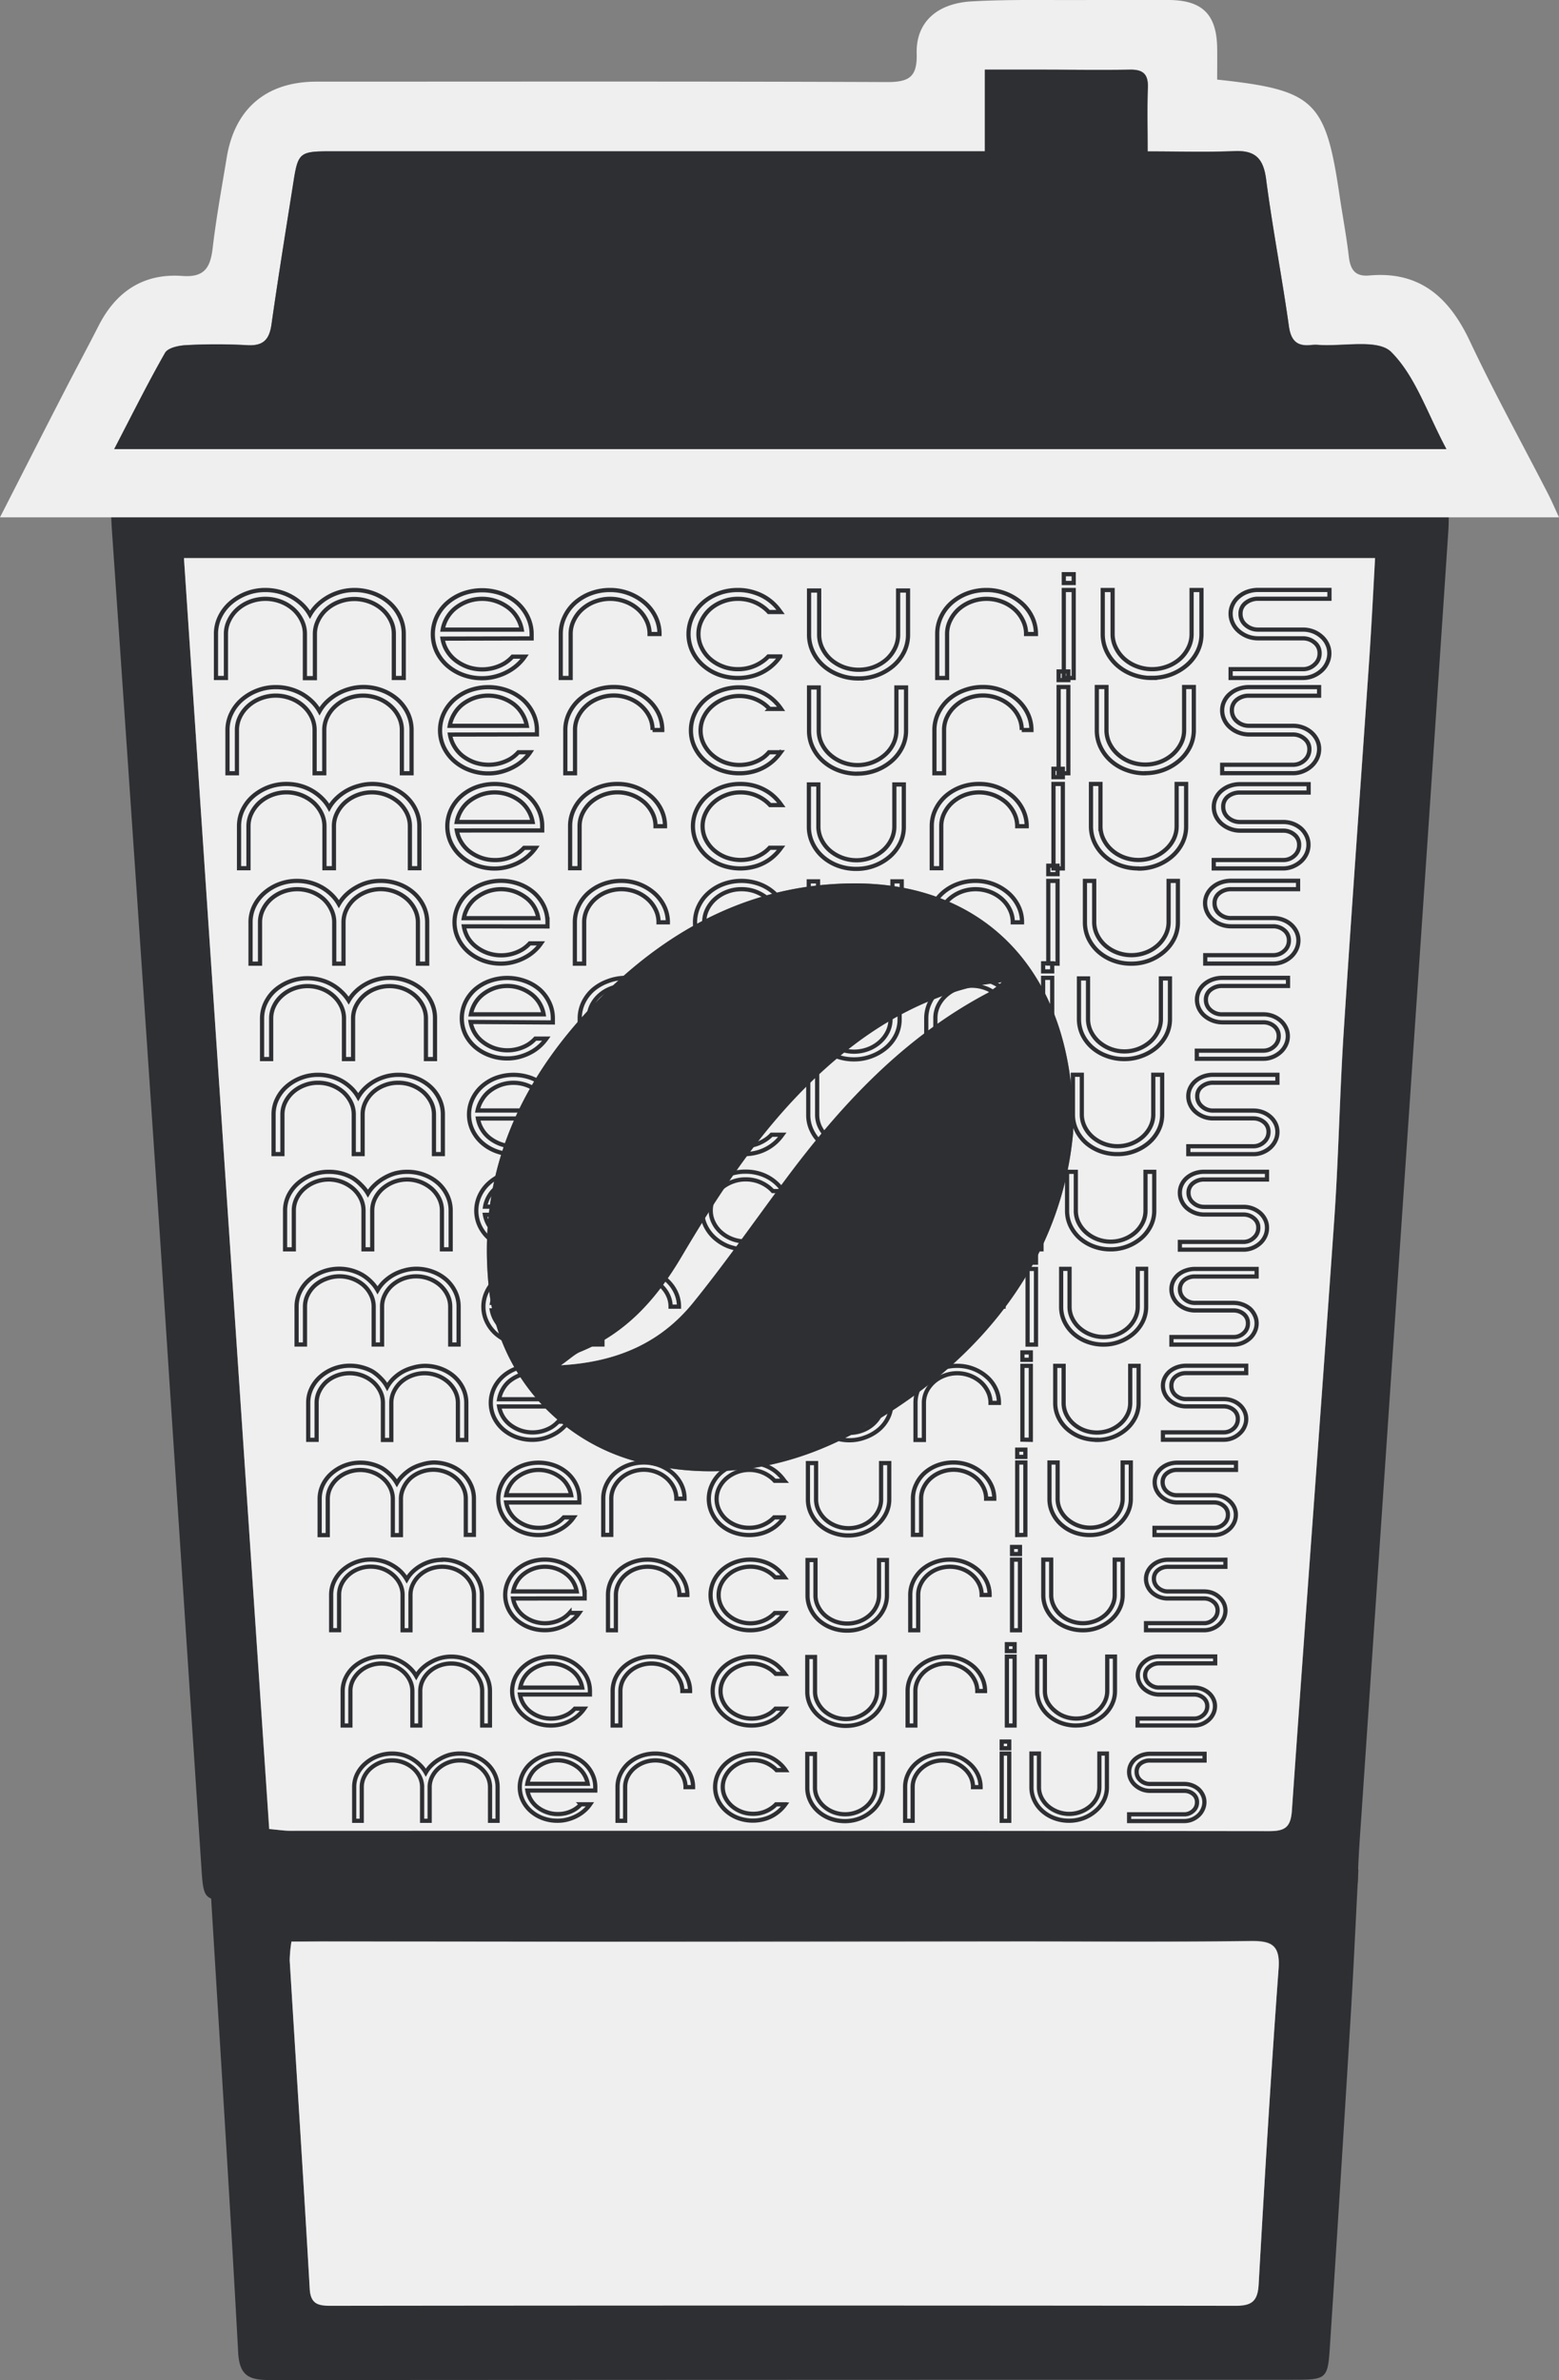
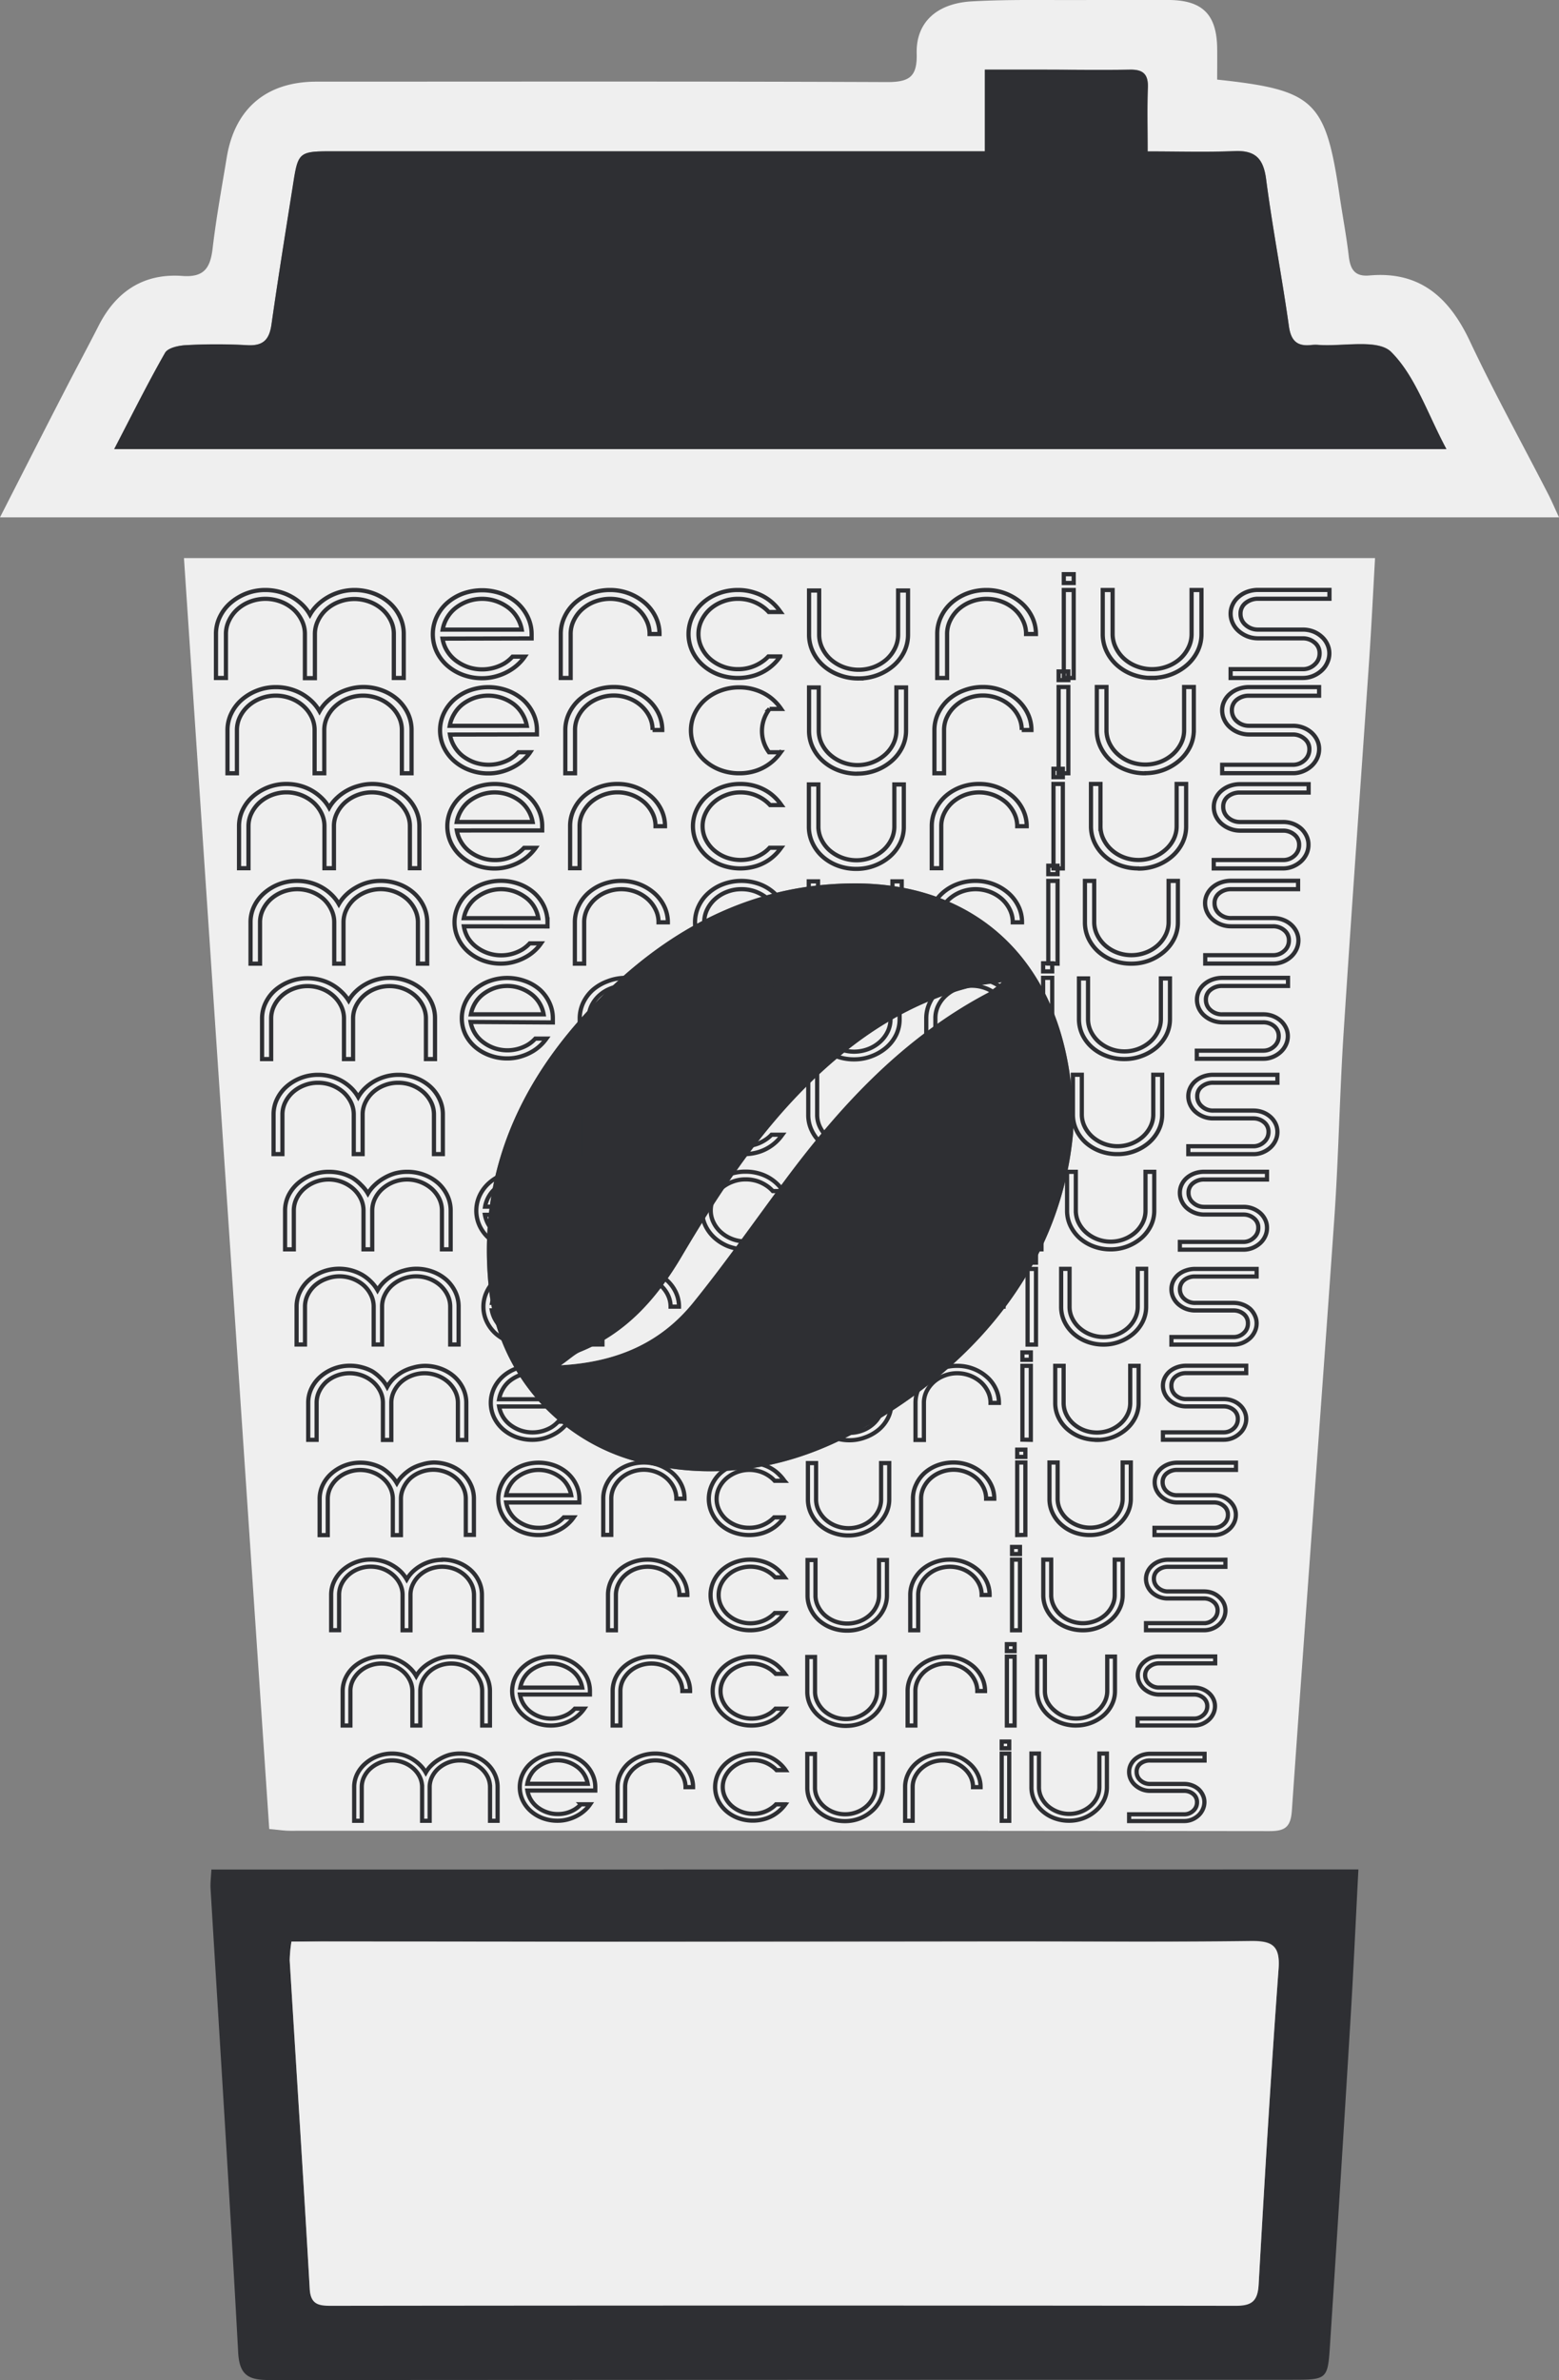
<svg xmlns="http://www.w3.org/2000/svg" viewBox="0 0 371.11 566.31">
  <rect x="0" y="0" width="371.11" height="566.31" fill="#808080" stroke="none" />
  <defs>
    <style>.cls-1{fill:#2e2f33;}.cls-2{fill:#efefef;}.cls-3{fill:none;stroke:#2e2f33;stroke-miterlimit:10;}</style>
  </defs>
  <title>bajak</title>
  <g id="Слой_2" data-name="Слой 2">
    <g id="Слой_1-2" data-name="Слой 1">
-       <path class="cls-1" d="M26.2,116.34H344.78c0,3.52.18,6.66,0,9.78q-4.33,65-8.78,130-5.94,87.51-11.87,175c-.36,5.41-.8,10.83-.91,16.25-.08,3.95-1.91,5.31-5.61,4.85a21.79,21.79,0,0,0-2.8,0H56.4c-7.87,0-7.94,0-8.46-7.84Q43.08,370.71,38.26,297q-5.71-85.28-11.6-170.53C26.45,123.35,26.37,120.18,26.2,116.34ZM43.79,132.8c6.78,101.25,13.52,201.71,20.27,302.41,2.09.18,3.55.42,5,.42q116.52,0,233.05.08c3.75,0,5.15-.89,5.43-4.88,3.27-47,6.83-94,10.11-141,1-15,1.31-30.05,2.27-45.06,1.87-29.13,4-58.24,6-87.37.55-8.11,1-16.24,1.42-24.6Z" />
      <path class="cls-2" d="M289.74,18.94c23.26,2.49,25.8,5,29.14,27.63.71,4.81,1.63,9.6,2.19,14.42.36,3.1,1.43,4.87,4.89,4.56,12-1.08,19,5.19,23.91,15.58,5.81,12.34,12.43,24.31,18.67,36.45.83,1.61,1.54,3.29,2.57,5.52H0c5.21-10.2,10.18-20,15.19-29.7,2.73-5.32,5.58-10.59,8.3-15.92C27.64,69.33,34.2,65,43.38,65.66c5.3.41,6.7-2,7.24-6.6.85-7.24,2.17-14.43,3.36-21.63,1.92-11.6,9.44-18,21.34-18,45.3,0,90.6-.09,135.89.1,5.26,0,7.15-1.26,7-6.78C218,5.44,222.87.81,231.3.33,240.63-.2,250,.08,259.36,0c6.37,0,12.73,0,19.09,0,7.85.12,11.16,3.52,11.29,11.4C289.77,13.87,289.74,16.26,289.74,18.94Zm54.57,87.92c-4.6-8.6-7.38-17.34-13.13-23.12-3.13-3.15-11.3-1.3-17.2-1.69a9.54,9.54,0,0,0-1.69,0c-3.4.42-5-.84-5.48-4.48-1.64-11.67-3.89-23.25-5.42-34.94-.64-4.9-2.54-6.91-7.52-6.7-6.66.28-13.35.07-20.68.07,0-5.58-.12-10.41.05-15.22.11-3.18-1.16-4.29-4.28-4.23-7.11.14-14.23,0-21.34,0H234.44V36H79c-7.83,0-8,.22-9.21,7.91C68,55,66.2,66.11,64.62,77.22c-.52,3.64-2,5.13-5.82,4.9a131.5,131.5,0,0,0-14.59,0c-1.71.09-4.24.64-4.92,1.82-4.12,7.2-7.81,14.65-12.1,22.9Z" />
      <path class="cls-1" d="M323.36,444.83c-.64,12.24-1.17,24-1.88,35.68q-2.34,38.49-4.85,77c-.55,8.73-.56,8.74-9.22,8.74q-121.43,0-242.84.08c-4.92,0-7.55-.67-7.87-6.51-2-36.82-4.36-73.61-6.58-110.42-.08-1.36.11-2.74.2-4.55ZM69.38,462a32.59,32.59,0,0,0-.42,4.36c1.59,26.07,3.28,52.12,4.77,78.19.21,3.75,2.18,4,5.07,4q107.67,0,215.35,0c3.72,0,5.23-1,5.46-5,1.41-25.07,2.92-50.15,4.75-75.19.41-5.64-1.67-6.63-6.69-6.57-18.46.25-36.93.09-55.39.1q-50.13,0-100.26.07-32.78,0-65.54-.07Z" />
      <path class="cls-2" d="M43.79,132.8H327.32c-.47,8.36-.87,16.49-1.42,24.6-2,29.13-4.11,58.24-6,87.37-1,15-1.23,30.06-2.27,45.06-3.28,47-6.84,94-10.11,141-.28,4-1.68,4.89-5.43,4.88q-116.52-.13-233-.08c-1.45,0-2.91-.24-5-.42C57.31,334.51,50.57,234.05,43.79,132.8ZM255.47,269.31c.63-37.48-20.71-59.24-52.22-59.11-22.74.09-41.76,9.51-57.85,24.79-20,19-31.79,41.93-29.13,70.44A47.85,47.85,0,0,0,154,348.36c17.56,4,34.37.89,49.92-7.63C234.46,324,252.89,298.84,255.47,269.31Z" />
      <path class="cls-1" d="M344.31,106.86H27.19c4.29-8.25,8-15.7,12.1-22.9.68-1.18,3.21-1.73,4.92-1.82a131.5,131.5,0,0,1,14.59,0c3.8.23,5.3-1.26,5.82-4.9C66.2,66.11,68,55,69.74,43.93,70.93,36.24,71.12,36,79,36H234.44V16.59h13.18c7.11,0,14.23.11,21.34,0,3.12-.06,4.39,1.05,4.28,4.23-.17,4.81-.05,9.64-.05,15.22,7.33,0,14,.21,20.68-.07,5-.21,6.88,1.8,7.52,6.7,1.53,11.69,3.78,23.27,5.42,34.94.51,3.64,2.08,4.9,5.48,4.48a9.54,9.54,0,0,1,1.69,0c5.9.39,14.07-1.46,17.2,1.69C336.93,89.52,339.71,98.26,344.31,106.86Z" />
      <path class="cls-2" d="M69.38,462h7.1q32.76,0,65.54.07,50.13,0,100.26-.07c18.46,0,36.93.15,55.39-.1,5-.06,7.1.93,6.69,6.57-1.83,25-3.34,50.12-4.75,75.19-.23,4-1.74,5-5.46,5q-107.67-.14-215.35,0c-2.89,0-4.86-.28-5.07-4-1.49-26.07-3.18-52.12-4.77-78.19A32.59,32.59,0,0,1,69.38,462Z" />
      <path class="cls-1" d="M255.47,269.31c-2.58,29.53-21,54.67-51.58,71.42-15.55,8.52-32.36,11.62-49.92,7.63a47.85,47.85,0,0,1-37.7-42.93c-2.66-28.51,9.09-51.4,29.13-70.44,16.09-15.28,35.11-24.7,57.85-24.79C234.76,210.07,256.1,231.83,255.47,269.31ZM133.56,324.85c13.58-.77,23.85-5.5,31.47-14.92s14.6-19.42,21.86-29.17c13.3-17.87,28.22-34,48.27-44.52a33,33,0,0,0,3.26-2.49c-2.92.43-4.37.54-5.77.86-15.84,3.6-28.75,12.24-40.17,23.45-12.27,12-21.54,26.29-30.23,41-5.84,9.88-13.12,18.17-24.08,22.63C136.89,322.19,135.84,323.25,133.56,324.85Z" />
      <path class="cls-2" d="M133.56,324.85c2.28-1.6,3.33-2.66,4.61-3.18,11-4.46,18.24-12.75,24.08-22.63,8.69-14.69,18-28.94,30.23-41,11.42-11.21,24.33-19.85,40.17-23.45,1.4-.32,2.85-.43,5.77-.86a33,33,0,0,1-3.26,2.49c-20,10.55-35,26.65-48.27,44.52-7.26,9.75-14.23,19.73-21.86,29.17S147.14,324.08,133.56,324.85Z" />
      <path class="cls-3" d="M84.34,140.39a13.09,13.09,0,0,1,4.62.82,12.2,12.2,0,0,1,3.74,2.22,10.36,10.36,0,0,1,2.49,3.33,9.42,9.42,0,0,1,.92,4.1v10.46H93.75V150.86a7.24,7.24,0,0,0-.75-3.24A8.5,8.5,0,0,0,91,145a9.54,9.54,0,0,0-3-1.8,10.25,10.25,0,0,0-7.29,0,9.54,9.54,0,0,0-3,1.8,8.5,8.5,0,0,0-2,2.66,7.24,7.24,0,0,0-.75,3.24v10.46H72.58V150.86a7.24,7.24,0,0,0-.75-3.24,8.65,8.65,0,0,0-2-2.66,9.66,9.66,0,0,0-3-1.8,10.25,10.25,0,0,0-7.29,0,9.54,9.54,0,0,0-3,1.8,8.5,8.5,0,0,0-2,2.66,7.11,7.11,0,0,0-.76,3.24v10.46H51.41V150.86a9.17,9.17,0,0,1,.94-4.1,10.31,10.31,0,0,1,2.57-3.33,12.82,12.82,0,0,1,3.74-2.22,12.49,12.49,0,0,1,4.51-.82,13,13,0,0,1,3.37.44,12.56,12.56,0,0,1,3,1.24A12.26,12.26,0,0,1,72,143.93a10.42,10.42,0,0,1,1.79,2.33,10,10,0,0,1,1.81-2.33,12.83,12.83,0,0,1,2.49-1.86,13.17,13.17,0,0,1,3-1.24A12.54,12.54,0,0,1,84.34,140.39Z" />
      <path class="cls-3" d="M106.48,146.91a8.32,8.32,0,0,1,2.09-2.33,10.83,10.83,0,0,1,2.85-1.53,10.3,10.3,0,0,1,6.7,0,10.71,10.71,0,0,1,2.88,1.53,8.32,8.32,0,0,1,2.09,2.33,8.47,8.47,0,0,1,1.11,2.9H105.38A8.25,8.25,0,0,1,106.48,146.91Zm20.07,5v-1a9.42,9.42,0,0,0-.92-4.1,10.51,10.51,0,0,0-2.49-3.33,11.94,11.94,0,0,0-3.75-2.22,13.58,13.58,0,0,0-9.24,0,12,12,0,0,0-3.72,2.22,10.36,10.36,0,0,0-2.49,3.33,9.74,9.74,0,0,0,0,8.22,10.39,10.39,0,0,0,2.49,3.31,12,12,0,0,0,3.72,2.22,13,13,0,0,0,4.64.82,12.45,12.45,0,0,0,3.71-.57,12.74,12.74,0,0,0,3.27-1.53,11.4,11.4,0,0,0,2.59-2.3c.19-.23.38-.48.55-.73H122a9,9,0,0,1-1.94,1.61,10.55,10.55,0,0,1-8.68.86,10.83,10.83,0,0,1-2.85-1.53,8.48,8.48,0,0,1-2.09-2.3,8.11,8.11,0,0,1-1.1-2.93Z" />
      <path class="cls-3" d="M145.22,140.39a12.55,12.55,0,0,1,4.52.82,12.82,12.82,0,0,1,3.74,2.22,10.45,10.45,0,0,1,2.57,3.33,9.3,9.3,0,0,1,.94,4.1h-2.36a7.24,7.24,0,0,0-.75-3.24,8.5,8.5,0,0,0-2-2.66,9.54,9.54,0,0,0-3-1.8,10.25,10.25,0,0,0-7.29,0,9.54,9.54,0,0,0-3,1.8,8.5,8.5,0,0,0-2,2.66,7.24,7.24,0,0,0-.75,3.24v10.46h-2.36V150.86a9.42,9.42,0,0,1,.92-4.1,10.36,10.36,0,0,1,2.49-3.33,12.1,12.1,0,0,1,3.72-2.22A13,13,0,0,1,145.22,140.39Z" />
      <path class="cls-3" d="M182.9,156.2h2.84s0,.05-.06.08a11.66,11.66,0,0,1-6,4.42,13.5,13.5,0,0,1-8.65-.19,11.93,11.93,0,0,1-3.71-2.22,10.38,10.38,0,0,1-2.5-3.31,9.64,9.64,0,0,1,0-8.22,10.25,10.25,0,0,1,2.5-3.33,11.74,11.74,0,0,1,3.71-2.22,13,13,0,0,1,4.64-.82,12.34,12.34,0,0,1,4,.64,11.57,11.57,0,0,1,6,4.41l.14.19H183a9,9,0,0,0-1.54-1.34,9.93,9.93,0,0,0-5.8-1.8,9.86,9.86,0,0,0-3.65.67,9.73,9.73,0,0,0-3,1.8,8.65,8.65,0,0,0-2,2.66,7.37,7.37,0,0,0,0,6.48,8.53,8.53,0,0,0,2,2.66,9.73,9.73,0,0,0,3,1.8,9.86,9.86,0,0,0,3.65.67,9.93,9.93,0,0,0,5.8-1.8A8.44,8.44,0,0,0,182.9,156.2Z" />
      <path class="cls-3" d="M204.39,161.44a12.77,12.77,0,0,1-4.63-.82A11.72,11.72,0,0,1,196,158.4a10.35,10.35,0,0,1-2.49-3.3,9.43,9.43,0,0,1-.92-4.13V140.51H195V151a7.28,7.28,0,0,0,.75,3.25,8.61,8.61,0,0,0,2,2.66,9.93,9.93,0,0,0,3,1.8,10.4,10.4,0,0,0,7.29,0,9.93,9.93,0,0,0,3-1.8,8.61,8.61,0,0,0,2-2.66,7.28,7.28,0,0,0,.75-3.25V140.51h2.36V151a9.3,9.3,0,0,1-.94,4.13,10.45,10.45,0,0,1-2.57,3.3,12.62,12.62,0,0,1-8.26,3Z" />
      <path class="cls-3" d="M234.84,140.39a12.49,12.49,0,0,1,4.51.82,12.82,12.82,0,0,1,3.74,2.22,10.31,10.31,0,0,1,2.57,3.33,9.3,9.3,0,0,1,.94,4.1h-2.35a7.11,7.11,0,0,0-.76-3.24,8.5,8.5,0,0,0-2-2.66,9.54,9.54,0,0,0-3-1.8,10.25,10.25,0,0,0-7.29,0,9.66,9.66,0,0,0-3,1.8,8.65,8.65,0,0,0-2,2.66,7.24,7.24,0,0,0-.75,3.24v10.46h-2.35V150.86a9.42,9.42,0,0,1,.91-4.1,10.25,10.25,0,0,1,2.5-3.33,12.17,12.17,0,0,1,3.71-2.22A13,13,0,0,1,234.84,140.39Z" />
      <path class="cls-3" d="M253.23,138.72v-2.09h2.36v2.09Zm0,22.6V140.39h2.36v20.93Z" />
      <path class="cls-3" d="M274.26,161.32a13,13,0,0,1-4.63-.81,11.9,11.9,0,0,1-3.72-2.22,10.39,10.39,0,0,1-2.49-3.31,9.38,9.38,0,0,1-.92-4.12V140.39h2.35v10.47a7.24,7.24,0,0,0,.76,3.24,8.5,8.5,0,0,0,2,2.66,9.54,9.54,0,0,0,3,1.8,10.25,10.25,0,0,0,7.29,0,9.54,9.54,0,0,0,3-1.8,8.65,8.65,0,0,0,2-2.66,7.24,7.24,0,0,0,.75-3.24V140.39H286v10.47a9.26,9.26,0,0,1-.94,4.12,10.49,10.49,0,0,1-2.57,3.31,12.54,12.54,0,0,1-8.26,3Z" />
      <path class="cls-3" d="M296.52,143.47a3.15,3.15,0,0,0-1.22,2.58,3.4,3.4,0,0,0,1.22,2.67,4.36,4.36,0,0,0,3,1.09h10.59a6.94,6.94,0,0,1,2.47.44,6.53,6.53,0,0,1,2,1.22,5.43,5.43,0,0,1,1.36,1.8,5,5,0,0,1,.5,2.19,5.24,5.24,0,0,1-.5,2.24,5.59,5.59,0,0,1-1.36,1.87,6.85,6.85,0,0,1-2,1.27,6.36,6.36,0,0,1-2.47.48H292.94v-2.09h17.18a4,4,0,0,0,2.8-1.09,3.46,3.46,0,0,0,1.2-2.68,3.17,3.17,0,0,0-1.2-2.57,4.27,4.27,0,0,0-2.8-1H299.53a7,7,0,0,1-2.61-.48,7.19,7.19,0,0,1-2.09-1.28,5.61,5.61,0,0,1-1.39-1.86,5.3,5.3,0,0,1-.5-2.24,5,5,0,0,1,.5-2.2,5.39,5.39,0,0,1,1.39-1.8,6.65,6.65,0,0,1,2.09-1.22,7.6,7.6,0,0,1,2.61-.44h16.94v2.1H299.53A4.69,4.69,0,0,0,296.52,143.47Z" />
      <path class="cls-3" d="M86.44,163.47a12.58,12.58,0,0,1,4.52.8,11.68,11.68,0,0,1,3.66,2.17,10.33,10.33,0,0,1,2.45,3.26,9.24,9.24,0,0,1,.9,4V184H95.66V173.73a7,7,0,0,0-.74-3.18,8.44,8.44,0,0,0-2-2.61A9.46,9.46,0,0,0,90,166.18a10,10,0,0,0-7.15,0,9.41,9.41,0,0,0-2.92,1.76,8.32,8.32,0,0,0-2,2.61,7.08,7.08,0,0,0-.74,3.18V184h-2.3V173.73a7.08,7.08,0,0,0-.74-3.18,8.44,8.44,0,0,0-2-2.61,9.46,9.46,0,0,0-2.93-1.76,10,10,0,0,0-7.15,0,9.46,9.46,0,0,0-2.93,1.76,8.44,8.44,0,0,0-2,2.61,7.08,7.08,0,0,0-.74,3.18V184H54.15V173.73a9,9,0,0,1,.93-4,10.22,10.22,0,0,1,2.51-3.26,12.33,12.33,0,0,1,3.67-2.17,12,12,0,0,1,4.42-.8,12.45,12.45,0,0,1,3.3.43,12.12,12.12,0,0,1,2.93,1.21,12.43,12.43,0,0,1,2.4,1.82,10.2,10.2,0,0,1,1.75,2.28,9.78,9.78,0,0,1,1.78-2.28,12.41,12.41,0,0,1,2.44-1.82,12.64,12.64,0,0,1,2.93-1.21A12,12,0,0,1,86.44,163.47Z" />
      <path class="cls-3" d="M108.14,169.85a8.12,8.12,0,0,1,2-2.28,10.39,10.39,0,0,1,2.79-1.5,10.09,10.09,0,0,1,6.57,0,10.28,10.28,0,0,1,2.82,1.5,8.12,8.12,0,0,1,2,2.28,8.24,8.24,0,0,1,1.08,2.85H107.06A8.24,8.24,0,0,1,108.14,169.85Zm19.67,4.9v-1a9.16,9.16,0,0,0-.9-4,10.38,10.38,0,0,0-2.44-3.27,11.85,11.85,0,0,0-3.67-2.17,13.25,13.25,0,0,0-9.07,0,11.7,11.7,0,0,0-3.64,2.17,10.23,10.23,0,0,0-2.44,3.27,9.47,9.47,0,0,0,0,8.06,10.33,10.33,0,0,0,2.44,3.24,11.51,11.51,0,0,0,3.64,2.17,12.55,12.55,0,0,0,4.55.81,11.94,11.94,0,0,0,3.64-.56,13.13,13.13,0,0,0,3.21-1.5,11.34,11.34,0,0,0,2.53-2.25,7.51,7.51,0,0,0,.54-.72h-2.81a8.41,8.41,0,0,1-1.9,1.58,10.35,10.35,0,0,1-8.51.84,10.39,10.39,0,0,1-2.79-1.5,8.18,8.18,0,0,1-2-2.26,8,8,0,0,1-1.08-2.87Z" />
      <path class="cls-3" d="M146.12,163.47a12.09,12.09,0,0,1,4.43.8,12.4,12.4,0,0,1,3.66,2.17,10.39,10.39,0,0,1,2.52,3.26,9.12,9.12,0,0,1,.92,4h-2.31a7.07,7.07,0,0,0-.73-3.18,8.63,8.63,0,0,0-2-2.61,9.34,9.34,0,0,0-2.93-1.76,10,10,0,0,0-7.14,0,9.34,9.34,0,0,0-2.93,1.76,8.47,8.47,0,0,0-2,2.61,7.07,7.07,0,0,0-.73,3.18V184h-2.31V173.73a9.24,9.24,0,0,1,.9-4,10.3,10.3,0,0,1,2.44-3.26,11.75,11.75,0,0,1,3.65-2.17A12.49,12.49,0,0,1,146.12,163.47Z" />
-       <path class="cls-3" d="M183.05,179h2.79l-.06.08a11.35,11.35,0,0,1-2.53,2.6,11.56,11.56,0,0,1-3.35,1.73A12.5,12.5,0,0,1,176,184a12.7,12.7,0,0,1-4.54-.79,11.6,11.6,0,0,1-3.64-2.18,10.21,10.21,0,0,1-2.45-3.24,9.16,9.16,0,0,1-.9-4,9.28,9.28,0,0,1,.9-4,10.18,10.18,0,0,1,2.45-3.26,11.4,11.4,0,0,1,3.64-2.17,12.71,12.71,0,0,1,4.54-.8,12.5,12.5,0,0,1,3.94.62,11.77,11.77,0,0,1,3.35,1.71,12,12,0,0,1,2.53,2.61l.13.19h-2.75a9.46,9.46,0,0,0-1.5-1.32,10.09,10.09,0,0,0-2.61-1.29,9.91,9.91,0,0,0-3.09-.47,9.67,9.67,0,0,0-3.57.66,9.42,9.42,0,0,0-2.93,1.76,8.35,8.35,0,0,0-2,2.61,7.27,7.27,0,0,0,0,6.35,8.51,8.51,0,0,0,2,2.61,9.56,9.56,0,0,0,2.93,1.77,10.25,10.25,0,0,0,6.66.18,10.25,10.25,0,0,0,2.61-1.29A8.5,8.5,0,0,0,183.05,179Z" />
+       <path class="cls-3" d="M183.05,179h2.79l-.06.08a11.35,11.35,0,0,1-2.53,2.6,11.56,11.56,0,0,1-3.35,1.73A12.5,12.5,0,0,1,176,184a12.7,12.7,0,0,1-4.54-.79,11.6,11.6,0,0,1-3.64-2.18,10.21,10.21,0,0,1-2.45-3.24,9.16,9.16,0,0,1-.9-4,9.28,9.28,0,0,1,.9-4,10.18,10.18,0,0,1,2.45-3.26,11.4,11.4,0,0,1,3.64-2.17,12.71,12.71,0,0,1,4.54-.8,12.5,12.5,0,0,1,3.94.62,11.77,11.77,0,0,1,3.35,1.71,12,12,0,0,1,2.53,2.61l.13.19h-2.75A8.5,8.5,0,0,0,183.05,179Z" />
      <path class="cls-3" d="M204.12,184.1a12.71,12.71,0,0,1-4.54-.8,11.72,11.72,0,0,1-3.64-2.18,10.36,10.36,0,0,1-2.45-3.24,9.19,9.19,0,0,1-.9-4V163.58h2.31v10.26a7.14,7.14,0,0,0,.74,3.18,8.4,8.4,0,0,0,2,2.6,9.9,9.9,0,0,0,13,0,8.4,8.4,0,0,0,2-2.6,7.14,7.14,0,0,0,.74-3.18V163.58h2.3v10.26a8.94,8.94,0,0,1-.92,4,10.25,10.25,0,0,1-2.51,3.24,12.34,12.34,0,0,1-8.1,3Z" />
      <path class="cls-3" d="M234,163.47a12,12,0,0,1,4.42.8,12.33,12.33,0,0,1,3.67,2.17,10.22,10.22,0,0,1,2.51,3.26,9,9,0,0,1,.93,4h-2.31a7.08,7.08,0,0,0-.74-3.18,8.44,8.44,0,0,0-2-2.61,9.46,9.46,0,0,0-2.93-1.76,10,10,0,0,0-7.15,0,9.46,9.46,0,0,0-2.93,1.76,8.44,8.44,0,0,0-2,2.61,7.08,7.08,0,0,0-.74,3.18V184h-2.3V173.73a9.24,9.24,0,0,1,.9-4,10.3,10.3,0,0,1,2.44-3.26,11.7,11.7,0,0,1,3.64-2.17A12.55,12.55,0,0,1,234,163.47Z" />
      <path class="cls-3" d="M252,161.83v-2.06h2.31v2.06ZM252,184V163.47h2.31V184Z" />
      <path class="cls-3" d="M272.62,184a12.45,12.45,0,0,1-4.54-.8,11.56,11.56,0,0,1-3.65-2.17,10.33,10.33,0,0,1-2.44-3.24,9.19,9.19,0,0,1-.9-4V163.47h2.3v10.26a7.14,7.14,0,0,0,.74,3.18,8.39,8.39,0,0,0,2,2.6,9.62,9.62,0,0,0,2.92,1.77,10.16,10.16,0,0,0,7.15,0,9.68,9.68,0,0,0,2.93-1.77,8.52,8.52,0,0,0,2-2.6,7,7,0,0,0,.74-3.18V163.47h2.31v10.26a9.07,9.07,0,0,1-.92,4,10.43,10.43,0,0,1-2.52,3.24,12.35,12.35,0,0,1-8.09,3Z" />
      <path class="cls-3" d="M294.44,166.48a3.1,3.1,0,0,0-1.2,2.53,3.36,3.36,0,0,0,1.2,2.62,4.28,4.28,0,0,0,2.95,1.07h10.38a6.7,6.7,0,0,1,2.42.43,6.38,6.38,0,0,1,2,1.19,5.76,5.76,0,0,1,1.34,1.77,4.9,4.9,0,0,1,.48,2.15,5.22,5.22,0,0,1-.48,2.2,5.85,5.85,0,0,1-1.34,1.82,6.73,6.73,0,0,1-2,1.25,6.14,6.14,0,0,1-2.42.47H290.93v-2h16.84a4,4,0,0,0,2.74-1.06,3.44,3.44,0,0,0,1.18-2.63,3.11,3.11,0,0,0-1.18-2.52,4.16,4.16,0,0,0-2.74-1H297.39a6.9,6.9,0,0,1-2.56-.47,6.71,6.71,0,0,1-2.05-1.25,5.41,5.41,0,0,1-1.36-1.83,5.07,5.07,0,0,1-.49-2.19,4.82,4.82,0,0,1,.49-2.16,5.25,5.25,0,0,1,1.36-1.76,6.39,6.39,0,0,1,2.05-1.19,7.32,7.32,0,0,1,2.56-.43H314v2.05h-16.6A4.57,4.57,0,0,0,294.44,166.48Z" />
      <path class="cls-3" d="M88.53,186.54a12.51,12.51,0,0,1,4.43.78,11.62,11.62,0,0,1,3.59,2.13,10.09,10.09,0,0,1,2.4,3.2,9,9,0,0,1,.88,3.94v10H97.57v-10a6.93,6.93,0,0,0-.72-3.11,8.26,8.26,0,0,0-1.95-2.56,9.71,9.71,0,0,0-12.74,0,8.38,8.38,0,0,0-1.94,2.56,6.81,6.81,0,0,0-.73,3.11v10H77.23v-10a6.93,6.93,0,0,0-.72-3.11,8.38,8.38,0,0,0-1.94-2.56,9.71,9.71,0,0,0-12.75,0,8.38,8.38,0,0,0-1.94,2.56,6.94,6.94,0,0,0-.73,3.11v10H56.9v-10a8.89,8.89,0,0,1,.9-3.94,10,10,0,0,1,2.46-3.2,12.42,12.42,0,0,1,3.6-2.13,12,12,0,0,1,4.33-.78,12.41,12.41,0,0,1,3.24.42,11.78,11.78,0,0,1,5.22,3,9.81,9.81,0,0,1,1.71,2.23,9.41,9.41,0,0,1,1.74-2.23,11.91,11.91,0,0,1,2.4-1.79A12.14,12.14,0,0,1,85.37,187,11.92,11.92,0,0,1,88.53,186.54Z" />
      <path class="cls-3" d="M109.8,192.79a7.77,7.77,0,0,1,2-2.23,10.52,10.52,0,0,1,2.73-1.47,9.87,9.87,0,0,1,6.44,0,10.42,10.42,0,0,1,2.76,1.47,8.07,8.07,0,0,1,2,2.23,8.18,8.18,0,0,1,1.06,2.79H108.73A8.2,8.2,0,0,1,109.8,192.79Zm19.27,4.81v-1a9,9,0,0,0-.88-3.94,10.05,10.05,0,0,0-2.39-3.19,11.43,11.43,0,0,0-3.6-2.14,13,13,0,0,0-8.88,0,11.39,11.39,0,0,0-3.57,2.14,9.91,9.91,0,0,0-2.39,3.19,9.31,9.31,0,0,0,0,7.9,9.94,9.94,0,0,0,2.39,3.18,11.37,11.37,0,0,0,3.57,2.13,12.47,12.47,0,0,0,4.45.79,11.79,11.79,0,0,0,3.57-.55,13,13,0,0,0,3.15-1.46,11.18,11.18,0,0,0,2.48-2.22,8.45,8.45,0,0,0,.53-.69h-2.75a8.79,8.79,0,0,1-1.87,1.53,9.47,9.47,0,0,1-5.11,1.38,9.57,9.57,0,0,1-3.23-.55,10,10,0,0,1-2.73-1.47,7.7,7.7,0,0,1-2-2.21,7.85,7.85,0,0,1-1.07-2.81Z" />
      <path class="cls-3" d="M147,186.54a12,12,0,0,1,4.34.78,12.42,12.42,0,0,1,3.6,2.13,10,10,0,0,1,2.46,3.2,8.89,8.89,0,0,1,.9,3.94h-2.26a6.93,6.93,0,0,0-.72-3.11,8.38,8.38,0,0,0-1.94-2.56,9.71,9.71,0,0,0-12.75,0,8.38,8.38,0,0,0-1.94,2.56,6.93,6.93,0,0,0-.72,3.11v10h-2.26v-10a9,9,0,0,1,.88-3.94,9.91,9.91,0,0,1,2.39-3.2,11.76,11.76,0,0,1,3.57-2.13A12.46,12.46,0,0,1,147,186.54Z" />
      <path class="cls-3" d="M183.2,201.72h2.74l-.06.08a11.32,11.32,0,0,1-2.48,2.55,11.2,11.2,0,0,1-3.28,1.69,12.94,12.94,0,0,1-8.32-.18,11.39,11.39,0,0,1-3.56-2.13,10,10,0,0,1-2.4-3.18,9.21,9.21,0,0,1,0-7.9,9.8,9.8,0,0,1,2.4-3.2,11.39,11.39,0,0,1,3.56-2.13,12.48,12.48,0,0,1,4.46-.78,12.33,12.33,0,0,1,3.86.6,11.7,11.7,0,0,1,3.28,1.69,11.59,11.59,0,0,1,2.48,2.56l.13.18h-2.7a9.06,9.06,0,0,0-1.47-1.29,10,10,0,0,0-2.55-1.27,9.62,9.62,0,0,0-3-.46,9.36,9.36,0,0,0-3.51.65,9.25,9.25,0,0,0-2.87,1.72,8.27,8.27,0,0,0-1.94,2.56,6.93,6.93,0,0,0-.72,3.11,7,7,0,0,0,.72,3.12,8.23,8.23,0,0,0,1.94,2.55,9.4,9.4,0,0,0,2.87,1.73,10.07,10.07,0,0,0,6.54.18,10,10,0,0,0,2.55-1.27A8.12,8.12,0,0,0,183.2,201.72Z" />
      <path class="cls-3" d="M203.85,206.75a12.46,12.46,0,0,1-4.45-.78,11.37,11.37,0,0,1-3.57-2.13,9.94,9.94,0,0,1-2.39-3.18,9,9,0,0,1-.89-4v-10h2.26v10a7,7,0,0,0,.73,3.12,8.23,8.23,0,0,0,1.94,2.55,9.81,9.81,0,0,0,9.88,1.73,9.6,9.6,0,0,0,2.87-1.73,8.23,8.23,0,0,0,1.94-2.55,7,7,0,0,0,.72-3.12v-10h2.26v10a8.85,8.85,0,0,1-.9,4,10.15,10.15,0,0,1-2.46,3.18,12.12,12.12,0,0,1-7.94,2.91Z" />
      <path class="cls-3" d="M233.1,186.54a12.06,12.06,0,0,1,4.34.78,12.5,12.5,0,0,1,3.59,2.13,10,10,0,0,1,2.46,3.2,8.9,8.9,0,0,1,.91,3.94h-2.26a6.94,6.94,0,0,0-.73-3.11,8.38,8.38,0,0,0-1.94-2.56,9.81,9.81,0,0,0-9.88-1.73,9.6,9.6,0,0,0-2.87,1.73,8.38,8.38,0,0,0-1.94,2.56,6.93,6.93,0,0,0-.72,3.11v10H221.8v-10a9,9,0,0,1,.88-3.94,10.09,10.09,0,0,1,2.4-3.2,11.52,11.52,0,0,1,3.57-2.13A12.42,12.42,0,0,1,233.1,186.54Z" />
      <path class="cls-3" d="M250.77,184.93v-2H253v2Zm0,21.71v-20.1H253v20.1Z" />
      <path class="cls-3" d="M271,206.64a12.42,12.42,0,0,1-4.45-.78,11.37,11.37,0,0,1-3.57-2.13,10.12,10.12,0,0,1-2.4-3.18,9.11,9.11,0,0,1-.88-4V186.54h2.26v10.05a6.88,6.88,0,0,0,.73,3.12,8.23,8.23,0,0,0,1.94,2.55,9.28,9.28,0,0,0,2.87,1.73,9.89,9.89,0,0,0,7,0,9.28,9.28,0,0,0,2.87-1.73,8.11,8.11,0,0,0,2-2.55,7,7,0,0,0,.72-3.12V186.54h2.26v10.05a8.85,8.85,0,0,1-.9,4,10.19,10.19,0,0,1-2.47,3.18,12.06,12.06,0,0,1-7.93,2.91Z" />
      <path class="cls-3" d="M292.35,189.49a3,3,0,0,0-1.17,2.48,3.31,3.31,0,0,0,1.17,2.57,4.18,4.18,0,0,0,2.89,1.05h10.17a6.66,6.66,0,0,1,2.38.42,6.42,6.42,0,0,1,1.94,1.16A5.62,5.62,0,0,1,311,198.9a4.76,4.76,0,0,1,.47,2.11,5,5,0,0,1-.47,2.16,5.63,5.63,0,0,1-1.31,1.79,6.79,6.79,0,0,1-1.94,1.22,6.08,6.08,0,0,1-2.38.46H288.92v-2h16.49a3.85,3.85,0,0,0,2.69-1,3.35,3.35,0,0,0,1.15-2.58,3,3,0,0,0-1.15-2.47,4.1,4.1,0,0,0-2.69-.94H295.24a6.58,6.58,0,0,1-2.5-.47,6.73,6.73,0,0,1-2-1.22,5.54,5.54,0,0,1-1.33-1.79,5,5,0,0,1-.47-2.15,4.72,4.72,0,0,1,.47-2.11,5.32,5.32,0,0,1,1.33-1.73,6.41,6.41,0,0,1,2-1.17,7.21,7.21,0,0,1,2.5-.42h16.27v2H295.24A4.46,4.46,0,0,0,292.35,189.49Z" />
      <path class="cls-3" d="M90.63,209.61a12.18,12.18,0,0,1,4.33.77,11.11,11.11,0,0,1,3.52,2.09,9.81,9.81,0,0,1,2.35,3.13,8.93,8.93,0,0,1,.86,3.86v9.84H99.48v-9.84a6.8,6.8,0,0,0-.71-3.05,8.21,8.21,0,0,0-1.9-2.51,9.53,9.53,0,0,0-12.49,0,8.21,8.21,0,0,0-1.9,2.51,6.8,6.8,0,0,0-.71,3.05v9.84H79.56v-9.84a6.8,6.8,0,0,0-.71-3.05A8.21,8.21,0,0,0,77,213.9a9.31,9.31,0,0,0-2.81-1.69,9.68,9.68,0,0,0-6.87,0,9.31,9.31,0,0,0-2.81,1.69,8.21,8.21,0,0,0-1.9,2.51,6.8,6.8,0,0,0-.71,3.05v9.84H59.64v-9.84a8.67,8.67,0,0,1,.88-3.86,9.73,9.73,0,0,1,2.42-3.13,11.81,11.81,0,0,1,7.76-2.86,12.3,12.3,0,0,1,3.17.41,11.72,11.72,0,0,1,2.81,1.17,11.44,11.44,0,0,1,2.3,1.75,9.86,9.86,0,0,1,1.68,2.18,10,10,0,0,1,1.71-2.18,11.5,11.5,0,0,1,2.35-1.75A12.07,12.07,0,0,1,87.53,210,11.82,11.82,0,0,1,90.63,209.61Z" />
      <path class="cls-3" d="M111.45,215.74a7.79,7.79,0,0,1,2-2.19,10.29,10.29,0,0,1,2.68-1.44,9.66,9.66,0,0,1,6.31,0,10.26,10.26,0,0,1,2.7,1.44,7.64,7.64,0,0,1,2,2.19,7.76,7.76,0,0,1,1,2.73H110.41A8.17,8.17,0,0,1,111.45,215.74Zm18.88,4.7v-1a8.93,8.93,0,0,0-.86-3.86,9.93,9.93,0,0,0-2.34-3.13,11.27,11.27,0,0,0-3.53-2.09,12.67,12.67,0,0,0-8.7,0,11.18,11.18,0,0,0-3.49,2.09,9.63,9.63,0,0,0-2.34,3.13,9,9,0,0,0,0,7.74,9.77,9.77,0,0,0,2.34,3.11,11.37,11.37,0,0,0,3.49,2.09,12.24,12.24,0,0,0,4.37.77,11.63,11.63,0,0,0,3.49-.54,12.58,12.58,0,0,0,3.08-1.43,11,11,0,0,0,2.44-2.17c.18-.22.35-.45.51-.68H126.1a8.43,8.43,0,0,1-1.83,1.5,9.8,9.8,0,0,1-8.17.81,10,10,0,0,1-2.68-1.43,8.14,8.14,0,0,1-2-2.17,8,8,0,0,1-1-2.76Z" />
      <path class="cls-3" d="M147.91,209.61a11.86,11.86,0,0,1,7.77,2.86,9.7,9.7,0,0,1,2.41,3.13,8.68,8.68,0,0,1,.89,3.86h-2.22a6.67,6.67,0,0,0-.71-3.05,8.06,8.06,0,0,0-1.9-2.51,9.19,9.19,0,0,0-2.81-1.69,9.65,9.65,0,0,0-6.86,0,9.08,9.08,0,0,0-2.81,1.69,8.24,8.24,0,0,0-1.91,2.51,6.79,6.79,0,0,0-.7,3.05v9.84h-2.22v-9.84a8.8,8.8,0,0,1,.87-3.86,9.63,9.63,0,0,1,2.34-3.13,11.23,11.23,0,0,1,3.5-2.09A12.15,12.15,0,0,1,147.91,209.61Z" />
      <path class="cls-3" d="M183.35,224.48H186a.35.35,0,0,1-.05.08,11.3,11.3,0,0,1-2.43,2.5,11,11,0,0,1-3.22,1.65,11.78,11.78,0,0,1-3.78.59,12.14,12.14,0,0,1-4.36-.76,11.26,11.26,0,0,1-3.49-2.09,9.66,9.66,0,0,1-2.35-3.11,9,9,0,0,1,0-7.74,9.52,9.52,0,0,1,2.35-3.13,11.07,11.07,0,0,1,3.49-2.09,12.58,12.58,0,0,1,8.14-.18,10.89,10.89,0,0,1,5.65,4.16l.13.18h-2.65a9.22,9.22,0,0,0-1.44-1.27,9.89,9.89,0,0,0-2.5-1.24,9.53,9.53,0,0,0-3-.45,9.37,9.37,0,0,0-3.43.63,9.08,9.08,0,0,0-2.81,1.69,8.09,8.09,0,0,0-1.91,2.51,6.79,6.79,0,0,0-.7,3.05,7,7,0,0,0,.7,3,8.2,8.2,0,0,0,1.91,2.5,9.22,9.22,0,0,0,2.81,1.7,9.36,9.36,0,0,0,3.43.62,9.24,9.24,0,0,0,3-.45,9.89,9.89,0,0,0,2.5-1.24A7.8,7.8,0,0,0,183.35,224.48Z" />
      <path class="cls-3" d="M203.58,229.41a12.22,12.22,0,0,1-4.36-.77,11,11,0,0,1-3.49-2.08,9.73,9.73,0,0,1-2.35-3.12,8.72,8.72,0,0,1-.86-3.88v-9.84h2.21v9.84a6.87,6.87,0,0,0,.71,3.06,8,8,0,0,0,1.9,2.5,9.19,9.19,0,0,0,2.81,1.69,9.65,9.65,0,0,0,6.86,0,9.24,9.24,0,0,0,2.82-1.69,8.17,8.17,0,0,0,1.9-2.5,6.87,6.87,0,0,0,.71-3.06v-9.84h2.21v9.84a8.61,8.61,0,0,1-.89,3.88,9.77,9.77,0,0,1-2.41,3.12,11.92,11.92,0,0,1-7.77,2.85Z" />
      <path class="cls-3" d="M232.23,209.61a11.86,11.86,0,0,1,7.77,2.86,9.84,9.84,0,0,1,2.41,3.13,8.67,8.67,0,0,1,.88,3.86h-2.21a6.8,6.8,0,0,0-.71-3.05,8.06,8.06,0,0,0-1.9-2.51,9.19,9.19,0,0,0-2.81-1.69,9.65,9.65,0,0,0-6.86,0A9.08,9.08,0,0,0,226,213.9a8.09,8.09,0,0,0-1.91,2.51,6.8,6.8,0,0,0-.71,3.05v9.84h-2.21v-9.84a8.93,8.93,0,0,1,.86-3.86,9.81,9.81,0,0,1,2.35-3.13,11.12,11.12,0,0,1,3.5-2.09A12.15,12.15,0,0,1,232.23,209.61Z" />
      <path class="cls-3" d="M249.54,208v-2h2.21v2Zm0,21.26V209.61h2.21V229.3Z" />
      <path class="cls-3" d="M269.33,229.3a12.14,12.14,0,0,1-4.36-.76,11.31,11.31,0,0,1-3.5-2.09,10,10,0,0,1-2.35-3.11,8.92,8.92,0,0,1-.86-3.88v-9.85h2.21v9.85a6.86,6.86,0,0,0,.71,3,8.17,8.17,0,0,0,1.9,2.5,9.12,9.12,0,0,0,2.81,1.69,9.68,9.68,0,0,0,6.87,0,9.12,9.12,0,0,0,2.81-1.69,8.17,8.17,0,0,0,1.9-2.5,6.86,6.86,0,0,0,.71-3v-9.85h2.21v9.85a8.66,8.66,0,0,1-.88,3.88,9.87,9.87,0,0,1-2.42,3.11,12,12,0,0,1-3.51,2.09A11.78,11.78,0,0,1,269.33,229.3Z" />
      <path class="cls-3" d="M290.27,212.51a2.93,2.93,0,0,0-1.15,2.42,3.23,3.23,0,0,0,1.15,2.52,4.1,4.1,0,0,0,2.83,1h10a6.33,6.33,0,0,1,2.32.42,5.92,5.92,0,0,1,1.91,1.14,5.4,5.4,0,0,1,1.28,1.69,4.75,4.75,0,0,1,.47,2.07,5,5,0,0,1-.47,2.11,5.53,5.53,0,0,1-1.28,1.75,6.45,6.45,0,0,1-1.91,1.2,6,6,0,0,1-2.32.45H286.9v-2h16.16a3.8,3.8,0,0,0,2.63-1,3.24,3.24,0,0,0,1.13-2.52,3,3,0,0,0-1.13-2.42,4,4,0,0,0-2.63-.93h-10a6.6,6.6,0,0,1-4.43-1.65,5.41,5.41,0,0,1-1.3-1.75,5,5,0,0,1-.47-2.11,4.69,4.69,0,0,1,.47-2.07,5.18,5.18,0,0,1,1.3-1.69,6.31,6.31,0,0,1,2-1.15,7.26,7.26,0,0,1,2.46-.41H309v2H293.1A4.34,4.34,0,0,0,290.27,212.51Z" />
      <path class="cls-3" d="M92.72,232.68a12,12,0,0,1,4.25.75,11.22,11.22,0,0,1,3.44,2,9.49,9.49,0,0,1,2.3,3.06,8.77,8.77,0,0,1,.84,3.78V252h-2.16v-9.64a6.6,6.6,0,0,0-.7-3,7.92,7.92,0,0,0-1.86-2.44,8.94,8.94,0,0,0-2.75-1.66,9.41,9.41,0,0,0-6.72,0,8.82,8.82,0,0,0-2.75,1.66,8.11,8.11,0,0,0-1.87,2.44,6.73,6.73,0,0,0-.69,3V252H81.88v-9.64a6.73,6.73,0,0,0-.69-3,7.92,7.92,0,0,0-1.86-2.44,8.87,8.87,0,0,0-2.76-1.66,9.39,9.39,0,0,0-6.71,0,8.87,8.87,0,0,0-2.76,1.66,7.92,7.92,0,0,0-1.86,2.44,6.73,6.73,0,0,0-.69,3V252H62.38v-9.64a8.52,8.52,0,0,1,.87-3.78,9.39,9.39,0,0,1,2.36-3.06,11.72,11.72,0,0,1,3.44-2,11.5,11.5,0,0,1,4.16-.75,11.77,11.77,0,0,1,3.1.41,11.29,11.29,0,0,1,2.76,1.14,11.51,11.51,0,0,1,2.25,1.71A10.13,10.13,0,0,1,83,238.08a9.32,9.32,0,0,1,1.67-2.14,11.21,11.21,0,0,1,2.29-1.71,11.72,11.72,0,0,1,2.75-1.14A11.49,11.49,0,0,1,92.72,232.68Z" />
      <path class="cls-3" d="M113.11,238.68a7.73,7.73,0,0,1,1.93-2.14,9.85,9.85,0,0,1,2.62-1.41,9.29,9.29,0,0,1,3.1-.52,9.1,9.1,0,0,1,3.08.52,9.82,9.82,0,0,1,2.64,1.41,7.58,7.58,0,0,1,1.93,2.14,7.75,7.75,0,0,1,1,2.68H112.09A8.17,8.17,0,0,1,113.11,238.68Zm18.49,4.61v-1a8.7,8.7,0,0,0-.85-3.77,9.54,9.54,0,0,0-2.29-3.07,11,11,0,0,0-3.45-2,12.47,12.47,0,0,0-8.52,0,11,11,0,0,0-3.42,2,9.57,9.57,0,0,0-2.3,3.07,8.95,8.95,0,0,0,0,7.57,9.56,9.56,0,0,0,2.3,3,11,11,0,0,0,3.42,2,11.91,11.91,0,0,0,4.27.76,11.12,11.12,0,0,0,3.42-.53,12.1,12.1,0,0,0,3-1.4,10.75,10.75,0,0,0,2.38-2.13c.18-.21.35-.44.51-.66h-2.64a8.32,8.32,0,0,1-1.79,1.47,9.59,9.59,0,0,1-8,.79,9.69,9.69,0,0,1-2.62-1.4,7.67,7.67,0,0,1-3-4.82Z" />
      <path class="cls-3" d="M148.8,232.68a11.46,11.46,0,0,1,4.16.75,11.9,11.9,0,0,1,3.45,2,9.53,9.53,0,0,1,2.36,3.06,8.52,8.52,0,0,1,.87,3.78h-2.17a6.73,6.73,0,0,0-.69-3,8,8,0,0,0-1.87-2.44,8.82,8.82,0,0,0-2.75-1.66,9.41,9.41,0,0,0-6.72,0,8.94,8.94,0,0,0-2.75,1.66,7.92,7.92,0,0,0-1.86,2.44,6.73,6.73,0,0,0-.69,3V252H138v-9.64a8.77,8.77,0,0,1,.84-3.78,9.64,9.64,0,0,1,2.3-3.06,11.24,11.24,0,0,1,3.42-2A11.94,11.94,0,0,1,148.8,232.68Z" />
      <path class="cls-3" d="M183.51,247.24h2.62a.35.35,0,0,0,0,.08,11.29,11.29,0,0,1-2.38,2.45,11.17,11.17,0,0,1-3.15,1.62,11.89,11.89,0,0,1-3.7.57,11.65,11.65,0,0,1-4.27-.75,11,11,0,0,1-3.43-2,9.86,9.86,0,0,1-2.3-3,8.65,8.65,0,0,1-.84-3.79,8.78,8.78,0,0,1,.84-3.79,9.79,9.79,0,0,1,2.3-3.06,11,11,0,0,1,3.43-2,11.66,11.66,0,0,1,4.27-.76,11.89,11.89,0,0,1,3.7.58,10.92,10.92,0,0,1,3.15,1.62,11.29,11.29,0,0,1,2.38,2.45l.12.18h-2.59a8.35,8.35,0,0,0-1.41-1.24,9.68,9.68,0,0,0-2.45-1.22,9.37,9.37,0,0,0-2.9-.44,9.16,9.16,0,0,0-3.36.62,9,9,0,0,0-2.76,1.65,8,8,0,0,0-1.86,2.46,6.8,6.8,0,0,0,0,6,8,8,0,0,0,1.86,2.45,8.87,8.87,0,0,0,2.76,1.66,9.66,9.66,0,0,0,6.26.17,9.33,9.33,0,0,0,2.45-1.21A8.44,8.44,0,0,0,183.51,247.24Z" />
      <path class="cls-3" d="M203.31,252.07a11.94,11.94,0,0,1-4.27-.75,11,11,0,0,1-3.42-2,9.67,9.67,0,0,1-2.3-3,8.7,8.7,0,0,1-.84-3.8v-9.64h2.16v9.64a6.73,6.73,0,0,0,.7,3,7.92,7.92,0,0,0,1.86,2.44,8.94,8.94,0,0,0,2.75,1.66,9.41,9.41,0,0,0,6.72,0,8.82,8.82,0,0,0,2.75-1.66,8,8,0,0,0,1.87-2.44,6.73,6.73,0,0,0,.69-3v-9.64h2.17v9.64a8.45,8.45,0,0,1-.87,3.8,9.56,9.56,0,0,1-2.36,3,11.69,11.69,0,0,1-3.45,2A11.46,11.46,0,0,1,203.31,252.07Z" />
      <path class="cls-3" d="M231.36,232.68a11.5,11.5,0,0,1,4.16.75,11.72,11.72,0,0,1,3.44,2,9.56,9.56,0,0,1,2.37,3.06,8.65,8.65,0,0,1,.86,3.78H240a6.73,6.73,0,0,0-.7-3,7.92,7.92,0,0,0-1.86-2.44,8.94,8.94,0,0,0-2.75-1.66,9.41,9.41,0,0,0-6.72,0,8.82,8.82,0,0,0-2.75,1.66,8,8,0,0,0-1.87,2.44,6.73,6.73,0,0,0-.69,3V252h-2.17v-9.64a8.64,8.64,0,0,1,.85-3.78,9.61,9.61,0,0,1,2.29-3.06,11.17,11.17,0,0,1,3.43-2A11.9,11.9,0,0,1,231.36,232.68Z" />
      <path class="cls-3" d="M248.31,231.14v-1.93h2.16v1.93Zm0,20.82V232.68h2.16V252Z" />
      <path class="cls-3" d="M267.68,252a11.9,11.9,0,0,1-4.27-.75,10.8,10.8,0,0,1-3.42-2,9.56,9.56,0,0,1-2.3-3,8.67,8.67,0,0,1-.85-3.8v-9.64H259v9.64a6.69,6.69,0,0,0,.69,3,8,8,0,0,0,1.87,2.45,9.24,9.24,0,0,0,6.11,2.28,9.24,9.24,0,0,0,3.36-.62,9.14,9.14,0,0,0,2.75-1.66,7.84,7.84,0,0,0,1.86-2.45,6.57,6.57,0,0,0,.7-3v-9.64h2.16v9.64a8.41,8.41,0,0,1-.86,3.8,9.74,9.74,0,0,1-2.36,3,11.66,11.66,0,0,1-3.45,2A11.5,11.5,0,0,1,267.68,252Z" />
      <path class="cls-3" d="M288.18,235.52a2.88,2.88,0,0,0-1.12,2.37,3.17,3.17,0,0,0,1.12,2.47,4,4,0,0,0,2.78,1h9.75a6.27,6.27,0,0,1,2.27.4,6.16,6.16,0,0,1,1.87,1.12,5.3,5.3,0,0,1,1.25,1.66,4.54,4.54,0,0,1,.46,2,4.76,4.76,0,0,1-.46,2.06,5.28,5.28,0,0,1-1.25,1.71,6.32,6.32,0,0,1-1.87,1.18,5.71,5.71,0,0,1-2.27.44H284.89V250h15.82a3.73,3.73,0,0,0,2.58-1,3.2,3.2,0,0,0,1.1-2.46,3,3,0,0,0-1.1-2.38,4,4,0,0,0-2.58-.9H291a6.57,6.57,0,0,1-4.34-1.62,5.27,5.27,0,0,1-1.28-1.72,4.87,4.87,0,0,1-.45-2.06,4.67,4.67,0,0,1,.45-2,5.11,5.11,0,0,1,1.28-1.65,6,6,0,0,1,1.93-1.12,7,7,0,0,1,2.41-.41h15.6v1.93H291A4.27,4.27,0,0,0,288.18,235.52Z" />
      <path class="cls-3" d="M94.81,255.75a11.71,11.71,0,0,1,4.16.74,10.76,10.76,0,0,1,3.37,2,9.25,9.25,0,0,1,2.25,3,8.52,8.52,0,0,1,.83,3.7v9.43H103.3v-9.43a6.6,6.6,0,0,0-.68-2.93,7.9,7.9,0,0,0-1.83-2.39,9.09,9.09,0,0,0-6-2.23,8.86,8.86,0,0,0-3.29.61,8.74,8.74,0,0,0-2.69,1.62A7.87,7.87,0,0,0,87,262.26a6.6,6.6,0,0,0-.68,2.93v9.43H84.21v-9.43a6.6,6.6,0,0,0-.68-2.93,7.87,7.87,0,0,0-1.82-2.39,9.14,9.14,0,0,0-6-2.23,8.81,8.81,0,0,0-3.28.61,8.91,8.91,0,0,0-2.7,1.62,7.87,7.87,0,0,0-1.82,2.39,6.6,6.6,0,0,0-.68,2.93v9.43H65.12v-9.43a8.27,8.27,0,0,1,.85-3.7,9.29,9.29,0,0,1,2.31-3,11.48,11.48,0,0,1,3.37-2,11.26,11.26,0,0,1,4.07-.74,11.5,11.5,0,0,1,5.73,1.51,11.2,11.2,0,0,1,2.21,1.68,9.71,9.71,0,0,1,1.61,2.1,9.21,9.21,0,0,1,1.63-2.1,11.78,11.78,0,0,1,2.25-1.68,12.08,12.08,0,0,1,2.69-1.11A11.32,11.32,0,0,1,94.81,255.75Z" />
-       <path class="cls-3" d="M114.77,261.62a7.38,7.38,0,0,1,1.89-2.09,9.56,9.56,0,0,1,2.56-1.38,9.23,9.23,0,0,1,6,0,9.59,9.59,0,0,1,2.59,1.38,7.5,7.5,0,0,1,1.88,2.09,7.69,7.69,0,0,1,1,2.62h-17A7.69,7.69,0,0,1,114.77,261.62Zm18.09,4.51v-.94a8.52,8.52,0,0,0-.83-3.7,9.36,9.36,0,0,0-2.25-3,10.65,10.65,0,0,0-3.37-2,12.27,12.27,0,0,0-8.34,0,10.84,10.84,0,0,0-3.34,2,9.36,9.36,0,0,0-2.25,3,8.71,8.71,0,0,0,0,7.42,9.39,9.39,0,0,0,2.25,3,10.84,10.84,0,0,0,3.34,2,11.72,11.72,0,0,0,4.19.74,11,11,0,0,0,3.34-.52,11.62,11.62,0,0,0,3-1.37,10.5,10.5,0,0,0,2.33-2.08c.17-.21.34-.43.49-.65H128.8a8,8,0,0,1-1.75,1.44,9.45,9.45,0,0,1-7.83.78,9.56,9.56,0,0,1-2.56-1.38,7.55,7.55,0,0,1-2.89-4.72Z" />
      <path class="cls-3" d="M149.7,255.75a11.22,11.22,0,0,1,4.07.74,11.36,11.36,0,0,1,3.37,2,9.15,9.15,0,0,1,2.31,3,8.27,8.27,0,0,1,.85,3.7h-2.12a6.6,6.6,0,0,0-.68-2.93,7.87,7.87,0,0,0-1.82-2.39,8.74,8.74,0,0,0-2.69-1.62,9.18,9.18,0,0,0-6.58,0,8.74,8.74,0,0,0-2.69,1.62,7.9,7.9,0,0,0-1.83,2.39,6.59,6.59,0,0,0-.67,2.93v9.43h-2.13v-9.43a8.52,8.52,0,0,1,.83-3.7,9.25,9.25,0,0,1,2.25-3,10.77,10.77,0,0,1,3.35-2A11.66,11.66,0,0,1,149.7,255.75Z" />
      <path class="cls-3" d="M183.66,270h2.57l-.06.08a10.36,10.36,0,0,1-2.33,2.39,10.64,10.64,0,0,1-3.07,1.59,11.78,11.78,0,0,1-3.63.56,11.66,11.66,0,0,1-4.18-.73,11.09,11.09,0,0,1-3.35-2,9.81,9.81,0,0,1-2.25-3,8.8,8.8,0,0,1,0-7.42,9.39,9.39,0,0,1,2.25-3,10.89,10.89,0,0,1,3.35-2,11.66,11.66,0,0,1,4.18-.74,11.79,11.79,0,0,1,3.63.57,10.62,10.62,0,0,1,3.07,1.58,10.82,10.82,0,0,1,2.33,2.4l.13.18h-2.54a7.58,7.58,0,0,0-1.38-1.21,9.24,9.24,0,0,0-2.39-1.2,9.35,9.35,0,0,0-2.85-.43,8.86,8.86,0,0,0-3.29.61,8.74,8.74,0,0,0-2.69,1.62,7.86,7.86,0,0,0-1.83,2.4,6.52,6.52,0,0,0-.67,2.92,6.68,6.68,0,0,0,.67,2.92,8,8,0,0,0,1.83,2.4,8.74,8.74,0,0,0,2.69,1.62,8.86,8.86,0,0,0,3.29.61,9.1,9.1,0,0,0,2.85-.44,9.21,9.21,0,0,0,2.39-1.19A7.56,7.56,0,0,0,183.66,270Z" />
      <path class="cls-3" d="M203,274.73a11.66,11.66,0,0,1-4.18-.74,10.89,10.89,0,0,1-3.35-2,9.51,9.51,0,0,1-2.24-3,8.35,8.35,0,0,1-.83-3.72v-9.43h2.12v9.43a6.6,6.6,0,0,0,.68,2.93,7.87,7.87,0,0,0,1.82,2.39,9.19,9.19,0,0,0,9.27,1.63,9,9,0,0,0,2.69-1.63,7.9,7.9,0,0,0,1.83-2.39,6.6,6.6,0,0,0,.68-2.93v-9.43h2.12v9.43a8.36,8.36,0,0,1-.85,3.72,9.57,9.57,0,0,1-2.31,3,11.41,11.41,0,0,1-3.38,2A11.22,11.22,0,0,1,203,274.73Z" />
      <path class="cls-3" d="M230.49,255.75a11.22,11.22,0,0,1,4.07.74,11.36,11.36,0,0,1,3.37,2,9.15,9.15,0,0,1,2.31,3,8.27,8.27,0,0,1,.85,3.7H239a6.6,6.6,0,0,0-.68-2.93,7.87,7.87,0,0,0-1.82-2.39,9.12,9.12,0,0,0-12,0,7.74,7.74,0,0,0-1.83,2.39,6.6,6.6,0,0,0-.68,2.93v9.43h-2.12v-9.43a8.52,8.52,0,0,1,.83-3.7,9.25,9.25,0,0,1,2.25-3,10.77,10.77,0,0,1,3.35-2A11.66,11.66,0,0,1,230.49,255.75Z" />
      <path class="cls-3" d="M247.07,254.25v-1.89h2.12v1.89Zm0,20.37V255.75h2.12v18.87Z" />
      <path class="cls-3" d="M266,274.62a11.66,11.66,0,0,1-4.18-.73,10.89,10.89,0,0,1-3.35-2,9.51,9.51,0,0,1-2.24-3,8.38,8.38,0,0,1-.83-3.72v-9.44h2.12v9.44a6.52,6.52,0,0,0,.68,2.92,7.79,7.79,0,0,0,1.82,2.4,9.12,9.12,0,0,0,12,0,7.82,7.82,0,0,0,1.83-2.4,6.52,6.52,0,0,0,.68-2.92v-9.44h2.12v9.44a8.39,8.39,0,0,1-.85,3.72,9.57,9.57,0,0,1-2.31,3,11.41,11.41,0,0,1-3.38,2A11.18,11.18,0,0,1,266,274.62Z" />
      <path class="cls-3" d="M286.1,258.53a2.81,2.81,0,0,0-1.1,2.32,3.07,3.07,0,0,0,1.1,2.41,3.9,3.9,0,0,0,2.71,1h9.55a6.24,6.24,0,0,1,2.22.39,5.91,5.91,0,0,1,1.83,1.1,5.12,5.12,0,0,1,1.23,1.62,4.62,4.62,0,0,1,.44,2,4.83,4.83,0,0,1-.44,2,5.36,5.36,0,0,1-1.23,1.68,6.24,6.24,0,0,1-1.83,1.15,5.67,5.67,0,0,1-2.22.43H282.87v-1.88h15.49a3.65,3.65,0,0,0,2.52-1,3.15,3.15,0,0,0,1.08-2.42,2.85,2.85,0,0,0-1.08-2.32,3.86,3.86,0,0,0-2.52-.89h-9.55a6.22,6.22,0,0,1-2.35-.43,6.42,6.42,0,0,1-1.89-1.15,5.13,5.13,0,0,1-1.25-1.68,4.72,4.72,0,0,1-.45-2,4.46,4.46,0,0,1,.45-2,4.9,4.9,0,0,1,1.25-1.62,6.1,6.1,0,0,1,1.89-1.1,6.86,6.86,0,0,1,2.35-.4h15.27v1.89H288.81A4.19,4.19,0,0,0,286.1,258.53Z" />
      <path class="cls-3" d="M96.91,278.83a11.41,11.41,0,0,1,4.06.72,10.6,10.6,0,0,1,3.3,1.95,9.23,9.23,0,0,1,2.2,2.94,8.3,8.3,0,0,1,.81,3.62v9.22H105.2v-9.22a6.46,6.46,0,0,0-.66-2.87,7.69,7.69,0,0,0-1.78-2.34,8.93,8.93,0,0,0-2.64-1.59,8.89,8.89,0,0,0-9.06,1.59,7.57,7.57,0,0,0-1.79,2.34,6.46,6.46,0,0,0-.66,2.87v9.22H86.53v-9.22a6.46,6.46,0,0,0-.66-2.87,7.69,7.69,0,0,0-1.78-2.34,8.93,8.93,0,0,0-2.64-1.59,8.89,8.89,0,0,0-9.06,1.59,7.57,7.57,0,0,0-1.79,2.34,6.46,6.46,0,0,0-.66,2.87v9.22H67.86v-9.22a8.18,8.18,0,0,1,.83-3.62A9.41,9.41,0,0,1,71,281.5a11.33,11.33,0,0,1,3.3-1.95,11,11,0,0,1,4-.72,11.6,11.6,0,0,1,3,.38,11.27,11.27,0,0,1,2.64,1.09A10.67,10.67,0,0,1,86,282a9,9,0,0,1,1.58,2,9,9,0,0,1,1.6-2,11,11,0,0,1,2.2-1.65A11.56,11.56,0,0,1,94,279.21,11.28,11.28,0,0,1,96.91,278.83Z" />
      <path class="cls-3" d="M116.43,284.57a7.22,7.22,0,0,1,1.84-2.05,9.33,9.33,0,0,1,2.51-1.35,9,9,0,0,1,5.91,0,9.21,9.21,0,0,1,2.54,1.35,7.22,7.22,0,0,1,1.84,2.05,7.47,7.47,0,0,1,1,2.56h-16.6A7.47,7.47,0,0,1,116.43,284.57ZM134.12,289v-.93a8.29,8.29,0,0,0-.81-3.61,9.23,9.23,0,0,0-2.2-2.94,10.39,10.39,0,0,0-3.3-2,12,12,0,0,0-8.15,0,10.47,10.47,0,0,0-3.27,2,9.23,9.23,0,0,0-2.2,2.94,8.52,8.52,0,0,0,0,7.25,9.11,9.11,0,0,0,2.2,2.92,10.45,10.45,0,0,0,3.27,1.95,11.42,11.42,0,0,0,4.09.73,10.8,10.8,0,0,0,3.27-.5,11.44,11.44,0,0,0,2.89-1.35,10.06,10.06,0,0,0,2.28-2c.17-.21.34-.43.49-.64h-2.53a7.89,7.89,0,0,1-1.71,1.41,9.25,9.25,0,0,1-7.66.76,9.33,9.33,0,0,1-2.51-1.35,7.27,7.27,0,0,1-1.84-2,7.2,7.2,0,0,1-1-2.58Z" />
      <path class="cls-3" d="M150.59,278.83a11,11,0,0,1,4,.72,11.15,11.15,0,0,1,3.29,1.95,9.29,9.29,0,0,1,2.27,2.94,8.18,8.18,0,0,1,.83,3.62h-2.08a6.46,6.46,0,0,0-.66-2.87,7.72,7.72,0,0,0-1.79-2.34,8.76,8.76,0,0,0-2.63-1.59,8.92,8.92,0,0,0-9.07,1.59,7.69,7.69,0,0,0-1.78,2.34,6.46,6.46,0,0,0-.66,2.87v9.22h-2.08v-9.22a8.3,8.3,0,0,1,.81-3.62,9.23,9.23,0,0,1,2.2-2.94,10.61,10.61,0,0,1,3.28-1.95A11.33,11.33,0,0,1,150.59,278.83Z" />
      <path class="cls-3" d="M183.81,292.77h2.51l0,.07a10.54,10.54,0,0,1-2.28,2.34,10.33,10.33,0,0,1-3,1.55,11.21,11.21,0,0,1-3.54.55,11.38,11.38,0,0,1-4.09-.71,10.83,10.83,0,0,1-3.28-2,9.41,9.41,0,0,1-2.2-2.92,8.39,8.39,0,0,1-.81-3.63,8.3,8.3,0,0,1,.81-3.62,9.38,9.38,0,0,1,2.2-2.94,10.61,10.61,0,0,1,3.28-1.95,11.38,11.38,0,0,1,4.09-.72,11.21,11.21,0,0,1,3.54.55,10.21,10.21,0,0,1,3,1.55,10.59,10.59,0,0,1,2.28,2.35l.12.17h-2.48a7.67,7.67,0,0,0-1.35-1.19,9.32,9.32,0,0,0-2.34-1.17,8.94,8.94,0,0,0-2.78-.42,8.65,8.65,0,0,0-3.22.6,8.53,8.53,0,0,0-2.63,1.58,7.57,7.57,0,0,0-1.79,2.34,6.46,6.46,0,0,0-.66,2.87,6.38,6.38,0,0,0,.66,2.85,7.38,7.38,0,0,0,1.79,2.35,8.56,8.56,0,0,0,2.63,1.59,8.85,8.85,0,0,0,3.22.59,8.66,8.66,0,0,0,2.78-.43,9.13,9.13,0,0,0,2.34-1.16A7.64,7.64,0,0,0,183.81,292.77Z" />
      <path class="cls-3" d="M202.77,297.38a11.33,11.33,0,0,1-4.08-.72,10.5,10.5,0,0,1-3.28-2,9.26,9.26,0,0,1-2.2-2.92,8.26,8.26,0,0,1-.81-3.64v-9.22h2.07v9.22a6.47,6.47,0,0,0,.67,2.87,7.54,7.54,0,0,0,1.78,2.34,8.93,8.93,0,0,0,2.64,1.59,8.89,8.89,0,0,0,9.06-1.59,7.72,7.72,0,0,0,1.79-2.34,6.46,6.46,0,0,0,.66-2.87v-9.22h2.07v9.22a8,8,0,0,1-.83,3.64,9.15,9.15,0,0,1-2.26,2.92,11.08,11.08,0,0,1-3.3,2A10.94,10.94,0,0,1,202.77,297.38Z" />
      <path class="cls-3" d="M229.62,278.83a10.94,10.94,0,0,1,4,.72,11.2,11.2,0,0,1,3.3,1.95,9.26,9.26,0,0,1,2.26,2.94,8.18,8.18,0,0,1,.83,3.62h-2.07a6.47,6.47,0,0,0-.67-2.87,7.69,7.69,0,0,0-1.78-2.34,8.93,8.93,0,0,0-2.64-1.59,8.89,8.89,0,0,0-9.06,1.59,7.72,7.72,0,0,0-1.79,2.34,6.46,6.46,0,0,0-.66,2.87v9.22h-2.07v-9.22a8.29,8.29,0,0,1,.8-3.62,9.38,9.38,0,0,1,2.2-2.94,10.61,10.61,0,0,1,3.28-1.95A11.38,11.38,0,0,1,229.62,278.83Z" />
      <path class="cls-3" d="M245.84,277.35V275.5h2.08v1.85Zm0,19.93V278.83h2.08v18.45Z" />
      <path class="cls-3" d="M264.39,297.28a11.38,11.38,0,0,1-4.09-.72,10.61,10.61,0,0,1-3.28-1.95,9.41,9.41,0,0,1-2.2-2.92,8.25,8.25,0,0,1-.81-3.63v-9.23h2.08v9.23a6.45,6.45,0,0,0,.66,2.86,7.57,7.57,0,0,0,1.79,2.34,8.76,8.76,0,0,0,2.63,1.59,8.92,8.92,0,0,0,9.07-1.59,7.69,7.69,0,0,0,1.78-2.34,6.45,6.45,0,0,0,.66-2.86v-9.23h2.08v9.23a8.13,8.13,0,0,1-.83,3.63,9.3,9.3,0,0,1-2.26,2.92,11.33,11.33,0,0,1-3.3,1.95A10.94,10.94,0,0,1,264.39,297.28Z" />
      <path class="cls-3" d="M284,281.54a2.77,2.77,0,0,0-1.08,2.27,3,3,0,0,0,1.08,2.36,3.87,3.87,0,0,0,2.66,1H296a6,6,0,0,1,2.18.39,6,6,0,0,1,1.79,1.07,5,5,0,0,1,1.2,1.59,4.41,4.41,0,0,1,.43,1.94,4.66,4.66,0,0,1-.43,2,5,5,0,0,1-1.2,1.64,6.12,6.12,0,0,1-1.79,1.13,5.64,5.64,0,0,1-2.18.42H280.86v-1.84H296a3.55,3.55,0,0,0,2.47-1,3.05,3.05,0,0,0,1.06-2.36,2.77,2.77,0,0,0-1.06-2.27A3.76,3.76,0,0,0,296,289h-9.33a6.3,6.3,0,0,1-4.15-1.55,4.93,4.93,0,0,1-1.22-1.65,4.61,4.61,0,0,1-.44-2,4.45,4.45,0,0,1,.44-1.94,4.91,4.91,0,0,1,1.22-1.59,5.91,5.91,0,0,1,1.85-1.07,6.81,6.81,0,0,1,2.3-.38H301.6v1.84H286.67A4.11,4.11,0,0,0,284,281.54Z" />
      <path class="cls-3" d="M99,301.9a11.13,11.13,0,0,1,4,.7,10.35,10.35,0,0,1,3.23,1.91,9.21,9.21,0,0,1,2.15,2.87,8.11,8.11,0,0,1,.79,3.54v9h-2v-9a6.29,6.29,0,0,0-.65-2.8,7.48,7.48,0,0,0-1.74-2.29,8.53,8.53,0,0,0-2.58-1.55,8.79,8.79,0,0,0-6.28,0,8.53,8.53,0,0,0-2.58,1.55,7.48,7.48,0,0,0-1.74,2.29,6.16,6.16,0,0,0-.65,2.8v9h-2v-9a6.29,6.29,0,0,0-.65-2.8,7.48,7.48,0,0,0-1.74-2.29,8.78,8.78,0,0,0-8.87-1.55A8.48,8.48,0,0,0,75,305.83a7.51,7.51,0,0,0-1.75,2.29,6.29,6.29,0,0,0-.65,2.8v9h-2v-9a8,8,0,0,1,.81-3.54,9,9,0,0,1,2.21-2.87,10.9,10.9,0,0,1,3.22-1.91,11.08,11.08,0,0,1,9.37.74A10.24,10.24,0,0,1,88.33,305a8.84,8.84,0,0,1,1.54,2,8.94,8.94,0,0,1,1.56-2,11.07,11.07,0,0,1,2.15-1.61,11.29,11.29,0,0,1,2.58-1.06A10.4,10.4,0,0,1,99,301.9Z" />
      <path class="cls-3" d="M118.08,307.51a7.2,7.2,0,0,1,1.81-2,9.46,9.46,0,0,1,2.45-1.32,8.7,8.7,0,0,1,2.9-.49,8.42,8.42,0,0,1,2.88.49,9.05,9.05,0,0,1,2.48,1.32,7,7,0,0,1,1.8,2,7.18,7.18,0,0,1,1,2.51H117.13A7.36,7.36,0,0,1,118.08,307.51Zm17.3,4.31v-.9a8,8,0,0,0-.79-3.53,8.84,8.84,0,0,0-2.15-2.87,10.13,10.13,0,0,0-3.22-1.92,11.69,11.69,0,0,0-8,0,10.31,10.31,0,0,0-3.21,1.92,8.81,8.81,0,0,0-2.14,2.87,8.23,8.23,0,0,0,0,7.08,9,9,0,0,0,2.14,2.86,10.28,10.28,0,0,0,3.21,1.91,11.09,11.09,0,0,0,4,.71,10.76,10.76,0,0,0,3.21-.49,12,12,0,0,0,2.82-1.32,9.85,9.85,0,0,0,2.23-2c.16-.2.33-.41.47-.62H131.5a7.54,7.54,0,0,1-1.67,1.38,8.57,8.57,0,0,1-4.59,1.23,8.45,8.45,0,0,1-2.9-.49,9.14,9.14,0,0,1-2.45-1.31,7.45,7.45,0,0,1-1.81-2,7.16,7.16,0,0,1-1-2.53Z" />
      <path class="cls-3" d="M151.49,301.9a10.7,10.7,0,0,1,3.89.7,11.08,11.08,0,0,1,3.23,1.91,9.09,9.09,0,0,1,2.21,2.87,8,8,0,0,1,.81,3.54h-2a6.29,6.29,0,0,0-.65-2.8,7.48,7.48,0,0,0-1.74-2.29,8.53,8.53,0,0,0-2.58-1.55,8.71,8.71,0,0,0-8.86,1.55,7.67,7.67,0,0,0-1.75,2.29,6.28,6.28,0,0,0-.64,2.8v9h-2v-9a8.11,8.11,0,0,1,.79-3.54,9.06,9.06,0,0,1,2.15-2.87,10.31,10.31,0,0,1,3.2-1.91A11.1,11.1,0,0,1,151.49,301.9Z" />
      <path class="cls-3" d="M184,315.53h2.45l0,.07a10.53,10.53,0,0,1-2.23,2.29,10.1,10.1,0,0,1-2.94,1.51,11.58,11.58,0,0,1-7.46-.16,10.48,10.48,0,0,1-3.21-1.91,9.24,9.24,0,0,1-2.15-2.85,8.21,8.21,0,0,1-.79-3.56,8.11,8.11,0,0,1,.79-3.54,9.21,9.21,0,0,1,2.15-2.87,10.48,10.48,0,0,1,3.21-1.91,11.58,11.58,0,0,1,7.46-.16,10.1,10.1,0,0,1,2.94,1.51,11,11,0,0,1,2.23,2.3l.12.17h-2.43a7.32,7.32,0,0,0-1.32-1.16,8.32,8.32,0,0,0-2.29-1.14,8.52,8.52,0,0,0-2.72-.42,8.67,8.67,0,0,0-3.14.58,8.53,8.53,0,0,0-2.58,1.55,7.48,7.48,0,0,0-1.74,2.29,6.36,6.36,0,0,0,0,5.6A7.36,7.36,0,0,0,172,316a8.33,8.33,0,0,0,2.58,1.55,8.42,8.42,0,0,0,3.14.58,8.52,8.52,0,0,0,2.72-.42,8.32,8.32,0,0,0,2.29-1.14A7.75,7.75,0,0,0,184,315.53Z" />
      <path class="cls-3" d="M202.5,320a11.08,11.08,0,0,1-4-.7,10.31,10.31,0,0,1-3.21-1.92,9,9,0,0,1-2.15-2.85,8,8,0,0,1-.79-3.55v-9h2v9a6.16,6.16,0,0,0,.65,2.8,7.48,7.48,0,0,0,1.74,2.29,8.53,8.53,0,0,0,2.58,1.55,8.79,8.79,0,0,0,6.28,0,8.53,8.53,0,0,0,2.58-1.55,7.48,7.48,0,0,0,1.74-2.29,6.16,6.16,0,0,0,.65-2.8v-9h2v9a7.91,7.91,0,0,1-.81,3.55,8.9,8.9,0,0,1-2.21,2.85A10.77,10.77,0,0,1,202.5,320Z" />
      <path class="cls-3" d="M228.75,301.9a10.7,10.7,0,0,1,3.89.7,11.08,11.08,0,0,1,3.23,1.91,9.09,9.09,0,0,1,2.21,2.87,8,8,0,0,1,.81,3.54h-2a6.29,6.29,0,0,0-.65-2.8,7.48,7.48,0,0,0-1.74-2.29,8.53,8.53,0,0,0-2.58-1.55,8.71,8.71,0,0,0-8.86,1.55,7.67,7.67,0,0,0-1.75,2.29,6.28,6.28,0,0,0-.64,2.8v9h-2v-9a8.11,8.11,0,0,1,.79-3.54,9.06,9.06,0,0,1,2.15-2.87,10.31,10.31,0,0,1,3.2-1.91A11.1,11.1,0,0,1,228.75,301.9Z" />
      <path class="cls-3" d="M244.61,300.45v-1.8h2v1.8Zm0,19.49v-18h2v18Z" />
      <path class="cls-3" d="M262.74,319.94a11.18,11.18,0,0,1-4-.7,10.43,10.43,0,0,1-3.2-1.91,9.09,9.09,0,0,1-2.15-2.85,8.07,8.07,0,0,1-.79-3.56v-9h2v9a6.16,6.16,0,0,0,.65,2.8A7.36,7.36,0,0,0,257,316a8.33,8.33,0,0,0,2.58,1.55,8.79,8.79,0,0,0,6.28,0,8.33,8.33,0,0,0,2.58-1.55,7.36,7.36,0,0,0,1.74-2.29,6.16,6.16,0,0,0,.65-2.8v-9h2v9a8,8,0,0,1-.81,3.56,9.13,9.13,0,0,1-2.21,2.85,11,11,0,0,1-3.23,1.91A10.66,10.66,0,0,1,262.74,319.94Z" />
      <path class="cls-3" d="M281.93,304.55a2.74,2.74,0,0,0-1.06,2.22,3,3,0,0,0,1.06,2.31,3.74,3.74,0,0,0,2.59.94h9.13a6,6,0,0,1,2.13.38,5.8,5.8,0,0,1,1.75,1A4.92,4.92,0,0,1,298.7,313a4.22,4.22,0,0,1,.43,1.89,4.46,4.46,0,0,1-.43,1.93,4.9,4.9,0,0,1-1.17,1.61,6.18,6.18,0,0,1-1.75,1.1,5.39,5.39,0,0,1-2.13.41h-14.8v-1.8h14.8a3.44,3.44,0,0,0,2.41-.94,3,3,0,0,0,1-2.31,2.75,2.75,0,0,0-1-2.22,3.69,3.69,0,0,0-2.41-.85h-9.13a6.12,6.12,0,0,1-2.25-.41,6.25,6.25,0,0,1-1.8-1.1,5,5,0,0,1-1.2-1.61,4.6,4.6,0,0,1-.42-1.93,4.35,4.35,0,0,1,.42-1.89,4.87,4.87,0,0,1,1.2-1.56,5.7,5.7,0,0,1,1.8-1,6.33,6.33,0,0,1,2.25-.38h14.61v1.8H284.52A4,4,0,0,0,281.93,304.55Z" />
      <path class="cls-3" d="M101.09,325a10.91,10.91,0,0,1,3.89.69,10.08,10.08,0,0,1,3.15,1.87,8.92,8.92,0,0,1,2.1,2.8,8,8,0,0,1,.77,3.46v8.81h-2v-8.81a6.15,6.15,0,0,0-.63-2.74,7.63,7.63,0,0,0-1.71-2.24,8.13,8.13,0,0,0-2.52-1.51,8.55,8.55,0,0,0-6.14,0,8.37,8.37,0,0,0-2.52,1.51,7.43,7.43,0,0,0-1.7,2.24,6.15,6.15,0,0,0-.63,2.74v8.81h-2v-8.81a6.15,6.15,0,0,0-.63-2.74,7.3,7.3,0,0,0-1.71-2.24,8.2,8.2,0,0,0-2.51-1.51,8.58,8.58,0,0,0-6.15,0,8.2,8.2,0,0,0-2.51,1.51A7.46,7.46,0,0,0,76,331.05a6.15,6.15,0,0,0-.63,2.74v8.81h-2v-8.81a7.74,7.74,0,0,1,.79-3.46,8.81,8.81,0,0,1,2.16-2.8,10.62,10.62,0,0,1,7-2.56,10.67,10.67,0,0,1,2.83.37,10.44,10.44,0,0,1,2.52,1A10.68,10.68,0,0,1,90.67,328a8.45,8.45,0,0,1,1.5,2,8.59,8.59,0,0,1,1.53-2,10.65,10.65,0,0,1,2.1-1.57,10.78,10.78,0,0,1,2.52-1A10.28,10.28,0,0,1,101.09,325Z" />
      <path class="cls-3" d="M119.74,330.46a6.76,6.76,0,0,1,1.77-2,9,9,0,0,1,2.39-1.29,8.72,8.72,0,0,1,5.65,0A9,9,0,0,1,132,328.5a6.87,6.87,0,0,1,1.76,2,7.07,7.07,0,0,1,.94,2.44H118.81A7.25,7.25,0,0,1,119.74,330.46Zm16.91,4.21v-.88a7.86,7.86,0,0,0-.78-3.46,8.63,8.63,0,0,0-2.1-2.8,9.68,9.68,0,0,0-3.15-1.87,11.34,11.34,0,0,0-7.79,0,9.91,9.91,0,0,0-3.13,1.87,8.92,8.92,0,0,0-2.1,2.8,8.18,8.18,0,0,0,0,6.93,9,9,0,0,0,2.1,2.79,10.1,10.1,0,0,0,3.13,1.87,11.08,11.08,0,0,0,3.91.68,10.55,10.55,0,0,0,3.13-.47,11.63,11.63,0,0,0,2.76-1.29,9.8,9.8,0,0,0,2.17-1.94c.17-.2.32-.4.47-.61h-2.42a7.71,7.71,0,0,1-1.63,1.35,8.84,8.84,0,0,1-7.32.72,9,9,0,0,1-2.39-1.28,7,7,0,0,1-1.77-1.94,7.1,7.1,0,0,1-.93-2.47Z" />
      <path class="cls-3" d="M152.38,325a10.62,10.62,0,0,1,7,2.56,8.81,8.81,0,0,1,2.16,2.8,7.74,7.74,0,0,1,.79,3.46h-2a6.15,6.15,0,0,0-.63-2.74,7.63,7.63,0,0,0-1.71-2.24,8.13,8.13,0,0,0-2.52-1.51,8.55,8.55,0,0,0-6.14,0,8.37,8.37,0,0,0-2.52,1.51,7.43,7.43,0,0,0-1.7,2.24,6.15,6.15,0,0,0-.63,2.74v8.81h-2v-8.81a7.86,7.86,0,0,1,.78-3.46,8.63,8.63,0,0,1,2.1-2.8,10,10,0,0,1,3.13-1.87A10.81,10.81,0,0,1,152.38,325Z" />
      <path class="cls-3" d="M184.12,338.29h2.4a.18.18,0,0,0-.05.07,10.25,10.25,0,0,1-2.18,2.23,10,10,0,0,1-2.88,1.49,11.42,11.42,0,0,1-7.29-.16,10.5,10.5,0,0,1-3.13-1.87,9,9,0,0,1-2.1-2.79,8.18,8.18,0,0,1,0-6.93,8.67,8.67,0,0,1,2.1-2.8,10.1,10.1,0,0,1,3.13-1.87,11.24,11.24,0,0,1,7.29-.16,9.69,9.69,0,0,1,2.88,1.48,10.52,10.52,0,0,1,2.18,2.24l.11.16h-2.37a7.36,7.36,0,0,0-1.29-1.13,8.68,8.68,0,0,0-2.24-1.11,8.56,8.56,0,0,0-8.24,1.67,7.46,7.46,0,0,0-1.71,2.24,6.25,6.25,0,0,0,0,5.47,7.5,7.5,0,0,0,1.71,2.24,8.22,8.22,0,0,0,2.51,1.52,8.58,8.58,0,0,0,3.08.56,8.13,8.13,0,0,0,2.65-.41,8.68,8.68,0,0,0,2.24-1.11A7.94,7.94,0,0,0,184.12,338.29Z" />
      <path class="cls-3" d="M202.23,342.7a10.81,10.81,0,0,1-3.9-.69,9.87,9.87,0,0,1-3.13-1.87,8.84,8.84,0,0,1-2.11-2.78,8,8,0,0,1-.77-3.48v-8.81h2v8.81a6,6,0,0,0,.64,2.74,7.27,7.27,0,0,0,1.7,2.23,8.08,8.08,0,0,0,2.52,1.52,8.55,8.55,0,0,0,6.14,0,8,8,0,0,0,2.52-1.52,7.27,7.27,0,0,0,1.7-2.23,6,6,0,0,0,.64-2.74v-8.81h2v8.81a7.73,7.73,0,0,1-.79,3.48,8.84,8.84,0,0,1-2.16,2.78A10.69,10.69,0,0,1,206,342,10.47,10.47,0,0,1,202.23,342.7Z" />
      <path class="cls-3" d="M227.88,325a10.42,10.42,0,0,1,3.8.69,10.56,10.56,0,0,1,3.15,1.87,8.53,8.53,0,0,1,2.16,2.8,7.74,7.74,0,0,1,.8,3.46h-2a6.16,6.16,0,0,0-.64-2.74,7.43,7.43,0,0,0-1.7-2.24,8.55,8.55,0,0,0-5.59-2.08,8.25,8.25,0,0,0-3.07.57,8.13,8.13,0,0,0-2.52,1.51,7.63,7.63,0,0,0-1.71,2.24,6.15,6.15,0,0,0-.63,2.74v8.81h-2v-8.81a8,8,0,0,1,.77-3.46,8.92,8.92,0,0,1,2.1-2.8,10.1,10.1,0,0,1,3.13-1.87A10.9,10.9,0,0,1,227.88,325Z" />
      <path class="cls-3" d="M243.38,323.56V321.8h2v1.76Zm0,19V325h2V342.6Z" />
      <path class="cls-3" d="M261.09,342.6a11,11,0,0,1-3.9-.68,10.18,10.18,0,0,1-3.13-1.87,8.7,8.7,0,0,1-2.1-2.79,7.84,7.84,0,0,1-.77-3.47V325h2v8.82a6.14,6.14,0,0,0,.63,2.73,7.19,7.19,0,0,0,1.71,2.24,8.42,8.42,0,0,0,2.51,1.52,8.72,8.72,0,0,0,6.15,0,8.42,8.42,0,0,0,2.51-1.52,7.34,7.34,0,0,0,1.71-2.24,6.14,6.14,0,0,0,.63-2.73V325h2v8.82a7.72,7.72,0,0,1-.79,3.47,8.88,8.88,0,0,1-2.16,2.79,10.55,10.55,0,0,1-7,2.55Z" />
      <path class="cls-3" d="M279.84,327.56a2.69,2.69,0,0,0-1,2.17,2.92,2.92,0,0,0,1,2.26,3.71,3.71,0,0,0,2.54.92h8.92a5.73,5.73,0,0,1,2.08.37,5.11,5.11,0,0,1,1.7,1,4.67,4.67,0,0,1,1.15,1.51,4.22,4.22,0,0,1,.42,1.86,4.41,4.41,0,0,1-.42,1.88,4.69,4.69,0,0,1-1.15,1.57,5.61,5.61,0,0,1-1.7,1.08,5.35,5.35,0,0,1-2.08.4H276.83v-1.76H291.3a3.42,3.42,0,0,0,2.36-.92,2.93,2.93,0,0,0,1-2.25,2.67,2.67,0,0,0-1-2.17,3.64,3.64,0,0,0-2.36-.83h-8.92a5.86,5.86,0,0,1-2.2-.41,6.1,6.1,0,0,1-1.76-1.07,4.85,4.85,0,0,1-1.17-1.57,4.42,4.42,0,0,1-.42-1.89,4.18,4.18,0,0,1,.42-1.85,4.77,4.77,0,0,1,1.17-1.52,5.77,5.77,0,0,1,1.76-1,6.27,6.27,0,0,1,2.2-.37h14.27v1.76H282.38A4,4,0,0,0,279.84,327.56Z" />
      <path class="cls-3" d="M103.19,348a10.83,10.83,0,0,1,3.79.67,9.83,9.83,0,0,1,3.08,1.83,8.54,8.54,0,0,1,2,2.74,7.76,7.76,0,0,1,.75,3.37v8.61h-1.93v-8.61a6,6,0,0,0-.62-2.67,7.09,7.09,0,0,0-1.67-2.18,7.83,7.83,0,0,0-2.45-1.48,8.32,8.32,0,0,0-6,0,7.76,7.76,0,0,0-2.46,1.48A7.25,7.25,0,0,0,96.06,354a6,6,0,0,0-.62,2.67v8.61H93.51v-8.61a6,6,0,0,0-.62-2.67,7.09,7.09,0,0,0-1.67-2.18,7.83,7.83,0,0,0-2.45-1.48,8.32,8.32,0,0,0-6,0,7.87,7.87,0,0,0-2.46,1.48A7.25,7.25,0,0,0,78.64,354a6,6,0,0,0-.62,2.67v8.61H76.09v-8.61a7.64,7.64,0,0,1,.77-3.37A8.57,8.57,0,0,1,79,350.54a10.34,10.34,0,0,1,6.8-2.5,10.55,10.55,0,0,1,2.76.36,10.36,10.36,0,0,1,2.46,1A10.62,10.62,0,0,1,93,351a9.11,9.11,0,0,1,1.47,1.91A8.3,8.3,0,0,1,96,351a10.53,10.53,0,0,1,2-1.53,10.71,10.71,0,0,1,2.46-1A10.18,10.18,0,0,1,103.19,348Z" />
      <path class="cls-3" d="M121.4,353.4a6.69,6.69,0,0,1,1.72-1.91,8.69,8.69,0,0,1,2.35-1.26,8.08,8.08,0,0,1,2.76-.46,8.23,8.23,0,0,1,2.75.46,8.61,8.61,0,0,1,2.36,1.26,6.55,6.55,0,0,1,1.72,1.91,6.69,6.69,0,0,1,.91,2.39H120.49A6.88,6.88,0,0,1,121.4,353.4Zm16.51,4.11v-.86a7.63,7.63,0,0,0-.76-3.37,8.54,8.54,0,0,0-2.05-2.74,9.72,9.72,0,0,0-3.08-1.83,11.11,11.11,0,0,0-7.6,0,9.85,9.85,0,0,0-3.06,1.83,8.39,8.39,0,0,0-2,2.74,8,8,0,0,0,0,6.76,8.46,8.46,0,0,0,2,2.73,9.82,9.82,0,0,0,3.06,1.82,10.56,10.56,0,0,0,3.81.67,10.08,10.08,0,0,0,3.06-.46,10.89,10.89,0,0,0,2.69-1.26,9.63,9.63,0,0,0,2.13-1.89q.24-.3.45-.6H134.2a7.35,7.35,0,0,1-1.59,1.32,8.2,8.2,0,0,1-4.38,1.17,8.08,8.08,0,0,1-2.76-.46,9,9,0,0,1-2.35-1.26,6.77,6.77,0,0,1-1.72-1.9,6.69,6.69,0,0,1-.91-2.41Z" />
      <path class="cls-3" d="M153.28,348a10.34,10.34,0,0,1,6.79,2.5,8.57,8.57,0,0,1,2.11,2.74,7.5,7.5,0,0,1,.77,3.37H161a6,6,0,0,0-.62-2.67,7.22,7.22,0,0,0-1.66-2.18,8,8,0,0,0-2.46-1.48,8.32,8.32,0,0,0-6,0,7.87,7.87,0,0,0-2.46,1.48,7.25,7.25,0,0,0-1.67,2.18,6,6,0,0,0-.62,2.67v8.61H143.6v-8.61a7.76,7.76,0,0,1,.75-3.37,8.56,8.56,0,0,1,2.06-2.74,9.8,9.8,0,0,1,3.05-1.83A10.84,10.84,0,0,1,153.28,348Z" />
      <path class="cls-3" d="M184.27,361.05h2.34l0,.06a10.06,10.06,0,0,1-2.13,2.19,9.84,9.84,0,0,1-2.81,1.45,11.09,11.09,0,0,1-7.12-.16,9.71,9.71,0,0,1-3.06-1.82,8.68,8.68,0,0,1-2-2.72,7.92,7.92,0,0,1,0-6.77,8.54,8.54,0,0,1,2-2.74,9.53,9.53,0,0,1,3.06-1.82,10.53,10.53,0,0,1,3.81-.68,10.67,10.67,0,0,1,3.31.52,9.82,9.82,0,0,1,2.81,1.44,10.53,10.53,0,0,1,2.13,2.19.91.91,0,0,0,.11.16h-2.32a7,7,0,0,0-1.26-1.1,8.24,8.24,0,0,0-2.18-1.09,8.43,8.43,0,0,0-2.6-.4,8.2,8.2,0,0,0-3,.56,8.38,8.38,0,0,0-2.46,1.47A7.26,7.26,0,0,0,171.2,354a6.06,6.06,0,0,0,0,5.34,7.14,7.14,0,0,0,1.66,2.19,8.26,8.26,0,0,0,5.46,2,8.43,8.43,0,0,0,2.6-.39,8.56,8.56,0,0,0,2.18-1.09A7.58,7.58,0,0,0,184.27,361.05Z" />
      <path class="cls-3" d="M202,365.36a10.53,10.53,0,0,1-3.81-.68,9.53,9.53,0,0,1-3.06-1.82,8.53,8.53,0,0,1-2.05-2.72,7.65,7.65,0,0,1-.76-3.39v-8.61h1.94v8.61a5.88,5.88,0,0,0,.62,2.67,7.22,7.22,0,0,0,1.66,2.18,8,8,0,0,0,2.46,1.48,8.46,8.46,0,0,0,6,0,8,8,0,0,0,2.46-1.48,7.06,7.06,0,0,0,1.66-2.18,5.88,5.88,0,0,0,.62-2.67v-8.61h1.94v8.61a7.53,7.53,0,0,1-.78,3.39,8.57,8.57,0,0,1-2.11,2.72,10.43,10.43,0,0,1-6.79,2.5Z" />
      <path class="cls-3" d="M227,348a10.34,10.34,0,0,1,6.79,2.5,8.57,8.57,0,0,1,2.11,2.74,7.51,7.51,0,0,1,.78,3.37h-1.94a6,6,0,0,0-.62-2.67,7.22,7.22,0,0,0-1.66-2.18,8,8,0,0,0-2.46-1.48,8.32,8.32,0,0,0-6,0,8,8,0,0,0-2.46,1.48,7.06,7.06,0,0,0-1.66,2.18,5.88,5.88,0,0,0-.62,2.67v8.61h-1.94v-8.61a7.63,7.63,0,0,1,.76-3.37,8.39,8.39,0,0,1,2-2.74,9.8,9.8,0,0,1,3.05-1.83A10.84,10.84,0,0,1,227,348Z" />
      <path class="cls-3" d="M242.14,346.66v-1.72h1.94v1.72Zm0,18.6V348h1.94v17.22Z" />
      <path class="cls-3" d="M259.45,365.26a10.62,10.62,0,0,1-3.82-.67,9.77,9.77,0,0,1-3-1.82,8.53,8.53,0,0,1-2.05-2.72,7.66,7.66,0,0,1-.76-3.4V348h1.94v8.61a5.88,5.88,0,0,0,.62,2.67,7,7,0,0,0,1.66,2.19,8.33,8.33,0,0,0,10.92,0,7.14,7.14,0,0,0,1.66-2.19,6,6,0,0,0,.62-2.67V348h1.94v8.61a7.55,7.55,0,0,1-.78,3.4,8.71,8.71,0,0,1-2.11,2.72,10.28,10.28,0,0,1-3.08,1.82A10.18,10.18,0,0,1,259.45,365.26Z" />
      <path class="cls-3" d="M277.76,350.57a2.6,2.6,0,0,0-1,2.12,2.86,2.86,0,0,0,1,2.21,3.63,3.63,0,0,0,2.48.89H289a5.67,5.67,0,0,1,2,.36,5.33,5.33,0,0,1,1.66,1,4.75,4.75,0,0,1,1.13,1.48,4.16,4.16,0,0,1,.4,1.81,4.32,4.32,0,0,1-.4,1.84,4.76,4.76,0,0,1-1.13,1.54,5.87,5.87,0,0,1-1.66,1.05,5.28,5.28,0,0,1-2,.39H274.82v-1.72H289a3.36,3.36,0,0,0,2.3-.89,2.88,2.88,0,0,0,1-2.21,2.61,2.61,0,0,0-1-2.12,3.53,3.53,0,0,0-2.3-.81h-8.71a5.79,5.79,0,0,1-2.15-.39,6.05,6.05,0,0,1-1.72-1.05,4.82,4.82,0,0,1-1.15-1.54,4.29,4.29,0,0,1-.4-1.84,4.16,4.16,0,0,1,.4-1.81,4.81,4.81,0,0,1,1.15-1.48,5.72,5.72,0,0,1,1.72-1,6.22,6.22,0,0,1,2.15-.36h13.93v1.72H280.24A3.83,3.83,0,0,0,277.76,350.57Z" />
      <path class="cls-3" d="M105.28,371.11a10.33,10.33,0,0,1,3.7.66,9.67,9.67,0,0,1,3,1.78,8.36,8.36,0,0,1,2,2.67,7.62,7.62,0,0,1,.74,3.3v8.4h-1.89v-8.4a5.89,5.89,0,0,0-.61-2.61,6.89,6.89,0,0,0-1.62-2.13,7.81,7.81,0,0,0-2.4-1.45,8.36,8.36,0,0,0-5.86,0,7.81,7.81,0,0,0-2.4,1.45,6.89,6.89,0,0,0-1.62,2.13,5.75,5.75,0,0,0-.61,2.61v8.4H95.83v-8.4a5.88,5.88,0,0,0-.6-2.61,6.92,6.92,0,0,0-1.63-2.13,8,8,0,0,0-5.32-2,7.94,7.94,0,0,0-2.93.53,7.81,7.81,0,0,0-2.4,1.45,7.07,7.07,0,0,0-1.63,2.13,5.88,5.88,0,0,0-.6,2.61v8.4H78.83v-8.4a7.36,7.36,0,0,1,.76-3.3,8.26,8.26,0,0,1,2.06-2.67,10.1,10.1,0,0,1,3-1.78,9.92,9.92,0,0,1,3.63-.66,10.11,10.11,0,0,1,2.7.36,9.47,9.47,0,0,1,2.4,1,10,10,0,0,1,2,1.49,8.74,8.74,0,0,1,1.44,1.87A8.48,8.48,0,0,1,98.23,374a10.08,10.08,0,0,1,2-1.49,10.24,10.24,0,0,1,5-1.35Z" />
-       <path class="cls-3" d="M123.06,376.34a6.49,6.49,0,0,1,1.68-1.86,8.26,8.26,0,0,1,2.29-1.23,8,8,0,0,1,2.7-.45,8.06,8.06,0,0,1,2.68.45,8.32,8.32,0,0,1,2.3,1.23,6.68,6.68,0,0,1,1.69,1.86,6.85,6.85,0,0,1,.88,2.34H122.17A6.87,6.87,0,0,1,123.06,376.34Zm16.11,4v-.84a7.55,7.55,0,0,0-.74-3.29,8.3,8.3,0,0,0-2-2.68,9.51,9.51,0,0,0-3-1.78,10.94,10.94,0,0,0-7.43,0,9.64,9.64,0,0,0-3,1.78,8.16,8.16,0,0,0-2,2.68,7.73,7.73,0,0,0,0,6.6,8.29,8.29,0,0,0,2,2.66,9.64,9.64,0,0,0,3,1.78,10.55,10.55,0,0,0,3.73.65,9.92,9.92,0,0,0,3-.45,10.57,10.57,0,0,0,2.63-1.23,8.92,8.92,0,0,0,2.07-1.85c.16-.19.31-.38.45-.58h-2.31A7.24,7.24,0,0,1,134,385.1a8.47,8.47,0,0,1-7,.69,8.53,8.53,0,0,1-2.29-1.23,6.72,6.72,0,0,1-2.57-4.2Z" />
      <path class="cls-3" d="M154.17,371.11a9.92,9.92,0,0,1,3.63.66,10.23,10.23,0,0,1,3,1.78,8.26,8.26,0,0,1,2.06,2.67,7.36,7.36,0,0,1,.76,3.3h-1.89a5.75,5.75,0,0,0-.61-2.61,6.89,6.89,0,0,0-1.62-2.13,7.81,7.81,0,0,0-2.4-1.45,8.36,8.36,0,0,0-5.86,0,7.81,7.81,0,0,0-2.4,1.45,6.89,6.89,0,0,0-1.62,2.13,5.89,5.89,0,0,0-.61,2.61v8.4h-1.88v-8.4a7.61,7.61,0,0,1,.73-3.3,8.36,8.36,0,0,1,2-2.67,9.69,9.69,0,0,1,3-1.78A10.32,10.32,0,0,1,154.17,371.11Z" />
      <path class="cls-3" d="M184.42,383.81h2.29l-.05.06a9.55,9.55,0,0,1-2.07,2.14,9.73,9.73,0,0,1-2.74,1.41,10.45,10.45,0,0,1-3.23.5,10.33,10.33,0,0,1-3.73-.65,9.47,9.47,0,0,1-3-1.79,8.4,8.4,0,0,1-2-2.65,7.54,7.54,0,0,1-.74-3.31,7.65,7.65,0,0,1,.74-3.3,8.36,8.36,0,0,1,2-2.67,9.64,9.64,0,0,1,3-1.78,10.34,10.34,0,0,1,3.73-.66,10.45,10.45,0,0,1,3.23.51,9.48,9.48,0,0,1,2.74,1.41,9.77,9.77,0,0,1,2.07,2.14l.11.15h-2.26a7.11,7.11,0,0,0-1.23-1.08,8.16,8.16,0,0,0-2.13-1.06,7.94,7.94,0,0,0-2.53-.39,8.19,8.19,0,0,0-2.93.54,7.81,7.81,0,0,0-2.4,1.45,7.07,7.07,0,0,0-1.63,2.13,6,6,0,0,0,0,5.21,7.12,7.12,0,0,0,1.63,2.14,8,8,0,0,0,2.4,1.45,8.08,8.08,0,0,0,7.59-.92A6.76,6.76,0,0,0,184.42,383.81Z" />
      <path class="cls-3" d="M201.69,388a10.24,10.24,0,0,1-3.72-.65,9.69,9.69,0,0,1-3-1.78,8.44,8.44,0,0,1-2-2.66,7.54,7.54,0,0,1-.74-3.31v-8.4h1.89v8.4a5.68,5.68,0,0,0,.61,2.6,6.93,6.93,0,0,0,1.62,2.14,8,8,0,0,0,2.4,1.45,8.36,8.36,0,0,0,5.86,0,8,8,0,0,0,2.4-1.45,6.93,6.93,0,0,0,1.62-2.14,5.81,5.81,0,0,0,.61-2.6v-8.4h1.89v8.4a7.42,7.42,0,0,1-.76,3.31,8.33,8.33,0,0,1-2.06,2.66,10.23,10.23,0,0,1-3,1.78A10,10,0,0,1,201.69,388Z" />
      <path class="cls-3" d="M226.14,371.11a9.9,9.9,0,0,1,3.62.66,10.16,10.16,0,0,1,3,1.78,8.4,8.4,0,0,1,2.06,2.67,7.49,7.49,0,0,1,.75,3.3h-1.89a5.88,5.88,0,0,0-.6-2.61,6.89,6.89,0,0,0-1.62-2.13,7.81,7.81,0,0,0-2.4-1.45,8.36,8.36,0,0,0-5.86,0,7.81,7.81,0,0,0-2.4,1.45,6.89,6.89,0,0,0-1.62,2.13,5.75,5.75,0,0,0-.61,2.61v8.4h-1.89v-8.4a7.62,7.62,0,0,1,.74-3.3,8.36,8.36,0,0,1,2-2.67,9.57,9.57,0,0,1,3-1.78A10.25,10.25,0,0,1,226.14,371.11Z" />
      <path class="cls-3" d="M240.91,369.77v-1.68h1.89v1.68Zm0,18.15V371.11h1.89v16.81Z" />
      <path class="cls-3" d="M257.8,387.92a10.54,10.54,0,0,1-3.72-.65,9.69,9.69,0,0,1-3-1.78,8.44,8.44,0,0,1-2-2.66,7.53,7.53,0,0,1-.73-3.31v-8.41h1.88v8.41a5.81,5.81,0,0,0,.61,2.6,6.93,6.93,0,0,0,1.62,2.14,7.79,7.79,0,0,0,2.4,1.44,8.22,8.22,0,0,0,5.86,0,7.79,7.79,0,0,0,2.4-1.44,6.93,6.93,0,0,0,1.62-2.14,5.68,5.68,0,0,0,.61-2.6v-8.41h1.89v8.41a7.28,7.28,0,0,1-.76,3.31,8.33,8.33,0,0,1-2.06,2.66,10.23,10.23,0,0,1-3,1.78A10.12,10.12,0,0,1,257.8,387.92Z" />
      <path class="cls-3" d="M275.68,373.59a2.5,2.5,0,0,0-1,2.06,2.75,2.75,0,0,0,1,2.15,3.46,3.46,0,0,0,2.41.88h8.5a5.66,5.66,0,0,1,2,.35,5.09,5.09,0,0,1,1.62,1,4.53,4.53,0,0,1,1.1,1.44,4.1,4.1,0,0,1,.4,1.77,4.37,4.37,0,0,1-.4,1.8,4.62,4.62,0,0,1-1.1,1.49,5.4,5.4,0,0,1-1.62,1,5.26,5.26,0,0,1-2,.38H272.8v-1.68h13.79a3.24,3.24,0,0,0,2.25-.87,2.77,2.77,0,0,0,1-2.15,2.53,2.53,0,0,0-1-2.07,3.42,3.42,0,0,0-2.25-.79h-8.5A5.51,5.51,0,0,1,276,380a5.82,5.82,0,0,1-1.69-1,4.65,4.65,0,0,1-1.11-1.5,4.3,4.3,0,0,1-.4-1.8,4.09,4.09,0,0,1,.4-1.76,4.57,4.57,0,0,1,1.11-1.45,5.3,5.3,0,0,1,1.69-1,5.92,5.92,0,0,1,2.09-.36H291.7v1.69H278.09A3.7,3.7,0,0,0,275.68,373.59Z" />
      <path class="cls-3" d="M107.37,394.19a10,10,0,0,1,3.61.64,9.16,9.16,0,0,1,2.93,1.73,8.23,8.23,0,0,1,2,2.61,7.39,7.39,0,0,1,.72,3.21v8.2h-1.85v-8.2a5.61,5.61,0,0,0-.59-2.54,6.83,6.83,0,0,0-1.58-2.08,7.61,7.61,0,0,0-2.34-1.41,8.1,8.1,0,0,0-5.71,0,7.61,7.61,0,0,0-2.34,1.41,6.71,6.71,0,0,0-1.59,2.08,5.74,5.74,0,0,0-.59,2.54v8.2H98.16v-8.2a5.74,5.74,0,0,0-.59-2.54A6.71,6.71,0,0,0,96,397.76a7.61,7.61,0,0,0-2.34-1.41,8.1,8.1,0,0,0-5.71,0,7.61,7.61,0,0,0-2.34,1.41A6.83,6.83,0,0,0,84,399.84a5.61,5.61,0,0,0-.59,2.54v8.2H81.57v-8.2a7.27,7.27,0,0,1,.74-3.21,8.23,8.23,0,0,1,2-2.61,9.74,9.74,0,0,1,2.93-1.73,9.63,9.63,0,0,1,3.54-.64,10,10,0,0,1,2.63.34,9.38,9.38,0,0,1,2.34,1A9.27,9.27,0,0,1,97.68,397a8.11,8.11,0,0,1,1.4,1.82A7.66,7.66,0,0,1,100.5,397a9.73,9.73,0,0,1,2-1.46,10,10,0,0,1,2.34-1A9.72,9.72,0,0,1,107.37,394.19Z" />
      <path class="cls-3" d="M124.71,399.29a6.64,6.64,0,0,1,1.64-1.82,8.59,8.59,0,0,1,2.24-1.2,7.6,7.6,0,0,1,2.63-.44,7.71,7.71,0,0,1,2.62.44,8.37,8.37,0,0,1,2.25,1.2,6.64,6.64,0,0,1,1.64,1.82,6.74,6.74,0,0,1,.86,2.27H123.85A6.74,6.74,0,0,1,124.71,399.29Zm15.72,3.91v-.82a7.39,7.39,0,0,0-.72-3.21,8.19,8.19,0,0,0-2-2.6,9.21,9.21,0,0,0-2.93-1.75,10.72,10.72,0,0,0-7.24,0,9.22,9.22,0,0,0-2.91,1.75,8,8,0,0,0-2,2.6,7.56,7.56,0,0,0,0,6.44,8,8,0,0,0,2,2.6,9.18,9.18,0,0,0,2.91,1.73,10,10,0,0,0,3.63.64,9.72,9.72,0,0,0,2.91-.44,10,10,0,0,0,2.56-1.2,9,9,0,0,0,2-1.8c.15-.18.3-.38.43-.57h-2.24a7,7,0,0,1-1.53,1.26,8.25,8.25,0,0,1-6.79.67,8.31,8.31,0,0,1-2.24-1.2,6.7,6.7,0,0,1-1.64-1.8,6.51,6.51,0,0,1-.86-2.3Z" />
      <path class="cls-3" d="M155.07,394.19a9.92,9.92,0,0,1,6.46,2.37,8.23,8.23,0,0,1,2,2.61,7.27,7.27,0,0,1,.74,3.21h-1.84a5.74,5.74,0,0,0-.59-2.54,6.86,6.86,0,0,0-1.59-2.08,7.61,7.61,0,0,0-2.34-1.41,8.1,8.1,0,0,0-5.71,0,7.61,7.61,0,0,0-2.34,1.41,7,7,0,0,0-1.59,2.08,5.74,5.74,0,0,0-.59,2.54v8.2h-1.84v-8.2a7.39,7.39,0,0,1,.72-3.21,8.35,8.35,0,0,1,2-2.61,9.34,9.34,0,0,1,2.92-1.73A10,10,0,0,1,155.07,394.19Z" />
      <path class="cls-3" d="M184.58,406.57h2.23l-.05.06a9.15,9.15,0,0,1-4.7,3.46,9.89,9.89,0,0,1-3.15.49,10.26,10.26,0,0,1-3.63-.63,9.41,9.41,0,0,1-2.91-1.75,8.23,8.23,0,0,1-2-2.58,7.58,7.58,0,0,1,0-6.45,8.2,8.2,0,0,1,2-2.61,9.18,9.18,0,0,1,2.91-1.73,10,10,0,0,1,3.63-.64,9.89,9.89,0,0,1,3.15.49,9.29,9.29,0,0,1,2.68,1.37,10,10,0,0,1,2,2.09l.11.15h-2.21a6.75,6.75,0,0,0-1.2-1.05,8,8,0,0,0-9.75.52,6.83,6.83,0,0,0-1.58,2.08,5.75,5.75,0,0,0-.59,2.55,5.66,5.66,0,0,0,.59,2.53,6.64,6.64,0,0,0,1.58,2.09,8.1,8.1,0,0,0,7.67,1.56,8.27,8.27,0,0,0,2.08-1A6.45,6.45,0,0,0,184.58,406.57Z" />
      <path class="cls-3" d="M201.42,410.67a10,10,0,0,1-3.63-.64,9,9,0,0,1-2.91-1.74,8,8,0,0,1-2-2.59,7.31,7.31,0,0,1-.71-3.23v-8.2h1.84v8.2a5.55,5.55,0,0,0,.59,2.54,6.75,6.75,0,0,0,1.58,2.09,7.93,7.93,0,0,0,10.4,0A6.75,6.75,0,0,0,208.2,405a5.68,5.68,0,0,0,.59-2.54v-8.2h1.84v8.2a7.19,7.19,0,0,1-.73,3.23,8.19,8.19,0,0,1-2,2.59,9.86,9.86,0,0,1-6.47,2.38Z" />
      <path class="cls-3" d="M225.27,394.19a9.71,9.71,0,0,1,3.54.64,9.87,9.87,0,0,1,2.93,1.73,8.35,8.35,0,0,1,2,2.61,7.13,7.13,0,0,1,.74,3.21h-1.84a5.74,5.74,0,0,0-.59-2.54,6.71,6.71,0,0,0-1.59-2.08,7.61,7.61,0,0,0-2.34-1.41,7.71,7.71,0,0,0-2.85-.52,7.8,7.8,0,0,0-2.86.52,7.61,7.61,0,0,0-2.34,1.41,6.83,6.83,0,0,0-1.58,2.08,5.61,5.61,0,0,0-.59,2.54v8.2h-1.85v-8.2a7.39,7.39,0,0,1,.72-3.21,8.23,8.23,0,0,1,2-2.61,9.18,9.18,0,0,1,2.91-1.73A10,10,0,0,1,225.27,394.19Z" />
      <path class="cls-3" d="M239.68,392.87v-1.64h1.84v1.64Zm0,17.71V394.19h1.84v16.39Z" />
      <path class="cls-3" d="M256.16,410.58a10.06,10.06,0,0,1-3.64-.64,9.4,9.4,0,0,1-2.91-1.73,8.31,8.31,0,0,1-2-2.6,7.32,7.32,0,0,1-.72-3.23v-8.19h1.84v8.19a5.75,5.75,0,0,0,.59,2.55A6.86,6.86,0,0,0,251,407a7.61,7.61,0,0,0,2.34,1.41,8.1,8.1,0,0,0,5.71,0,7.61,7.61,0,0,0,2.34-1.41,6.86,6.86,0,0,0,1.59-2.08,5.75,5.75,0,0,0,.59-2.55v-8.19h1.84v8.19a7.19,7.19,0,0,1-.74,3.23,8.19,8.19,0,0,1-2,2.6,9.92,9.92,0,0,1-6.46,2.37Z" />
      <path class="cls-3" d="M273.59,396.6a2.45,2.45,0,0,0-1,2,2.7,2.7,0,0,0,1,2.1,3.42,3.42,0,0,0,2.36.85h8.29a5.43,5.43,0,0,1,1.94.35,5.12,5.12,0,0,1,1.58.95,4.33,4.33,0,0,1,1.07,1.41,3.9,3.9,0,0,1,.39,1.72,4.14,4.14,0,0,1-.39,1.76,4.63,4.63,0,0,1-1.07,1.46,5.67,5.67,0,0,1-1.58,1,5,5,0,0,1-1.94.37H270.79v-1.64h13.45a3.17,3.17,0,0,0,2.2-.85,2.75,2.75,0,0,0,.94-2.1,2.52,2.52,0,0,0-.94-2,3.39,3.39,0,0,0-2.2-.77H276a5.49,5.49,0,0,1-2.05-.37,5.77,5.77,0,0,1-1.64-1,4.41,4.41,0,0,1-1.08-1.46,4.11,4.11,0,0,1-.39-1.76,3.9,3.9,0,0,1,.39-1.72,4.43,4.43,0,0,1,1.08-1.41,5.43,5.43,0,0,1,1.64-1,5.92,5.92,0,0,1,2.05-.34h13.27v1.64H276A3.62,3.62,0,0,0,273.59,396.6Z" />
      <path class="cls-3" d="M109.47,417.26a10,10,0,0,1,3.52.62,9,9,0,0,1,2.85,1.7,7.84,7.84,0,0,1,1.91,2.54,7.13,7.13,0,0,1,.7,3.13v8h-1.8v-8a5.6,5.6,0,0,0-.57-2.48,6.69,6.69,0,0,0-1.55-2,7.67,7.67,0,0,0-5.06-1.88,7.67,7.67,0,0,0-5.07,1.88,6.5,6.5,0,0,0-1.54,2,5.48,5.48,0,0,0-.58,2.48v8h-1.8v-8a5.6,5.6,0,0,0-.57-2.48,6.54,6.54,0,0,0-1.55-2,7.41,7.41,0,0,0-2.28-1.37,7.74,7.74,0,0,0-7.85,1.37,6.5,6.5,0,0,0-1.54,2,5.48,5.48,0,0,0-.58,2.48v8h-1.8v-8a7,7,0,0,1,.72-3.13,8,8,0,0,1,2-2.54,9.58,9.58,0,0,1,6.31-2.32,10,10,0,0,1,2.57.33,9.62,9.62,0,0,1,2.28,1A9.4,9.4,0,0,1,100,420a7.89,7.89,0,0,1,1.36,1.77,7.48,7.48,0,0,1,1.39-1.77,9.32,9.32,0,0,1,1.9-1.42,10,10,0,0,1,2.28-1A9.63,9.63,0,0,1,109.47,417.26Z" />
      <path class="cls-3" d="M126.37,422.23a6.15,6.15,0,0,1,1.6-1.77,8.15,8.15,0,0,1,2.18-1.17,7.81,7.81,0,0,1,5.11,0,8.12,8.12,0,0,1,2.2,1.17,6.3,6.3,0,0,1,1.6,1.77,6.37,6.37,0,0,1,.84,2.22H125.53A6.37,6.37,0,0,1,126.37,422.23Zm15.33,3.82v-.8a7.14,7.14,0,0,0-.71-3.13,7.81,7.81,0,0,0-1.9-2.54,8.94,8.94,0,0,0-2.86-1.7,10.36,10.36,0,0,0-7.06,0,9,9,0,0,0-2.83,1.7,7.84,7.84,0,0,0-1.91,2.54,7.39,7.39,0,0,0,0,6.28,8,8,0,0,0,1.91,2.53,9.18,9.18,0,0,0,2.83,1.69,10,10,0,0,0,3.54.62,9.26,9.26,0,0,0,2.84-.43,10.22,10.22,0,0,0,2.5-1.16,9.25,9.25,0,0,0,2-1.76c.14-.18.29-.37.42-.56h-2.19a6.65,6.65,0,0,1-1.49,1.23,7.59,7.59,0,0,1-4.06,1.09,7.44,7.44,0,0,1-2.56-.44,7.85,7.85,0,0,1-2.18-1.16,6.53,6.53,0,0,1-1.6-1.76,6.25,6.25,0,0,1-.84-2.24Z" />
      <path class="cls-3" d="M156,417.26a9.58,9.58,0,0,1,6.31,2.32,7.82,7.82,0,0,1,1.95,2.54,7,7,0,0,1,.72,3.13h-1.79a5.61,5.61,0,0,0-.58-2.48,6.66,6.66,0,0,0-1.54-2,7.76,7.76,0,0,0-10.14,0,6.66,6.66,0,0,0-1.54,2,5.61,5.61,0,0,0-.58,2.48v8H147v-8a7.13,7.13,0,0,1,.7-3.13,8,8,0,0,1,1.9-2.54,9.17,9.17,0,0,1,2.84-1.7A10,10,0,0,1,156,417.26Z" />
      <path class="cls-3" d="M184.73,429.33h2.17l0,.06a9.25,9.25,0,0,1-2,2,9,9,0,0,1-2.61,1.34,10.25,10.25,0,0,1-6.61-.14,9.06,9.06,0,0,1-2.84-1.7,8,8,0,0,1-1.91-2.52,7.39,7.39,0,0,1,0-6.28,8,8,0,0,1,1.91-2.54,9.06,9.06,0,0,1,2.84-1.7,10,10,0,0,1,3.54-.62,9.72,9.72,0,0,1,3.07.48,9,9,0,0,1,2.61,1.34,9.25,9.25,0,0,1,2,2l.1.15h-2.15a6.44,6.44,0,0,0-1.17-1,7.48,7.48,0,0,0-4.43-1.37,7.67,7.67,0,0,0-5.07,1.88,6.78,6.78,0,0,0-1.54,2,5.59,5.59,0,0,0,0,5,6.66,6.66,0,0,0,1.54,2,7.67,7.67,0,0,0,5.07,1.88,7.48,7.48,0,0,0,4.43-1.37A6.2,6.2,0,0,0,184.73,429.33Z" />
      <path class="cls-3" d="M201.15,433.33a10,10,0,0,1-3.54-.62,9.06,9.06,0,0,1-2.84-1.7,7.84,7.84,0,0,1-1.9-2.52,7.12,7.12,0,0,1-.7-3.15v-8H194v8a5.41,5.41,0,0,0,.58,2.47,6.54,6.54,0,0,0,1.54,2,7.47,7.47,0,0,0,2.28,1.38,7.67,7.67,0,0,0,2.79.51,7.58,7.58,0,0,0,2.78-.51,7.41,7.41,0,0,0,2.29-1.38,6.54,6.54,0,0,0,1.54-2,5.54,5.54,0,0,0,.58-2.47v-8h1.79v8a7,7,0,0,1-.72,3.15,7.88,7.88,0,0,1-2,2.52,9.46,9.46,0,0,1-2.85,1.7A9.64,9.64,0,0,1,201.15,433.33Z" />
      <path class="cls-3" d="M224.4,417.26a9.64,9.64,0,0,1,3.45.62,9.46,9.46,0,0,1,2.85,1.7,7.84,7.84,0,0,1,2,2.54,7,7,0,0,1,.72,3.13h-1.8a5.6,5.6,0,0,0-.57-2.48,6.54,6.54,0,0,0-1.55-2,7.41,7.41,0,0,0-2.28-1.37,7.58,7.58,0,0,0-2.78-.51,7.67,7.67,0,0,0-5.07,1.88,6.66,6.66,0,0,0-1.54,2,5.48,5.48,0,0,0-.58,2.48v8h-1.79v-8a7.13,7.13,0,0,1,.7-3.13,7.81,7.81,0,0,1,1.9-2.54,9.06,9.06,0,0,1,2.84-1.7A10,10,0,0,1,224.4,417.26Z" />
      <path class="cls-3" d="M238.45,416v-1.6h1.79V416Zm0,17.26v-16h1.79v16Z" />
      <path class="cls-3" d="M254.51,433.24a10,10,0,0,1-3.54-.62,9.06,9.06,0,0,1-2.84-1.7,7.84,7.84,0,0,1-1.9-2.52,7.12,7.12,0,0,1-.7-3.15v-8h1.79v8a5.48,5.48,0,0,0,.58,2.48,6.66,6.66,0,0,0,1.54,2,7.76,7.76,0,0,0,10.14,0,6.66,6.66,0,0,0,1.54-2,5.61,5.61,0,0,0,.58-2.48v-8h1.79v8a7,7,0,0,1-.72,3.15,7.88,7.88,0,0,1-2,2.52,9.46,9.46,0,0,1-2.85,1.7A9.64,9.64,0,0,1,254.51,433.24Z" />
      <path class="cls-3" d="M271.51,419.61a2.37,2.37,0,0,0-.94,2,2.62,2.62,0,0,0,.94,2.05,3.35,3.35,0,0,0,2.3.83h8.08a5.15,5.15,0,0,1,1.89.34,5,5,0,0,1,1.54.92,4.49,4.49,0,0,1,1,1.38,3.83,3.83,0,0,1,.38,1.68,4.09,4.09,0,0,1-.38,1.71,4.42,4.42,0,0,1-1,1.42,5.3,5.3,0,0,1-1.54,1,4.79,4.79,0,0,1-1.89.37H268.78v-1.6h13.11a3.07,3.07,0,0,0,2.14-.83,2.63,2.63,0,0,0,.91-2,2.42,2.42,0,0,0-.91-2,3.29,3.29,0,0,0-2.14-.75h-8.08a5.23,5.23,0,0,1-2-.37,5.48,5.48,0,0,1-1.6-1,4.37,4.37,0,0,1-1.06-1.43,4,4,0,0,1-.37-1.71,3.81,3.81,0,0,1,.37-1.67,4.29,4.29,0,0,1,1.06-1.38,5.38,5.38,0,0,1,1.6-.93,5.87,5.87,0,0,1,2-.33h12.93v1.6H273.81A3.55,3.55,0,0,0,271.51,419.61Z" />
    </g>
  </g>
</svg>